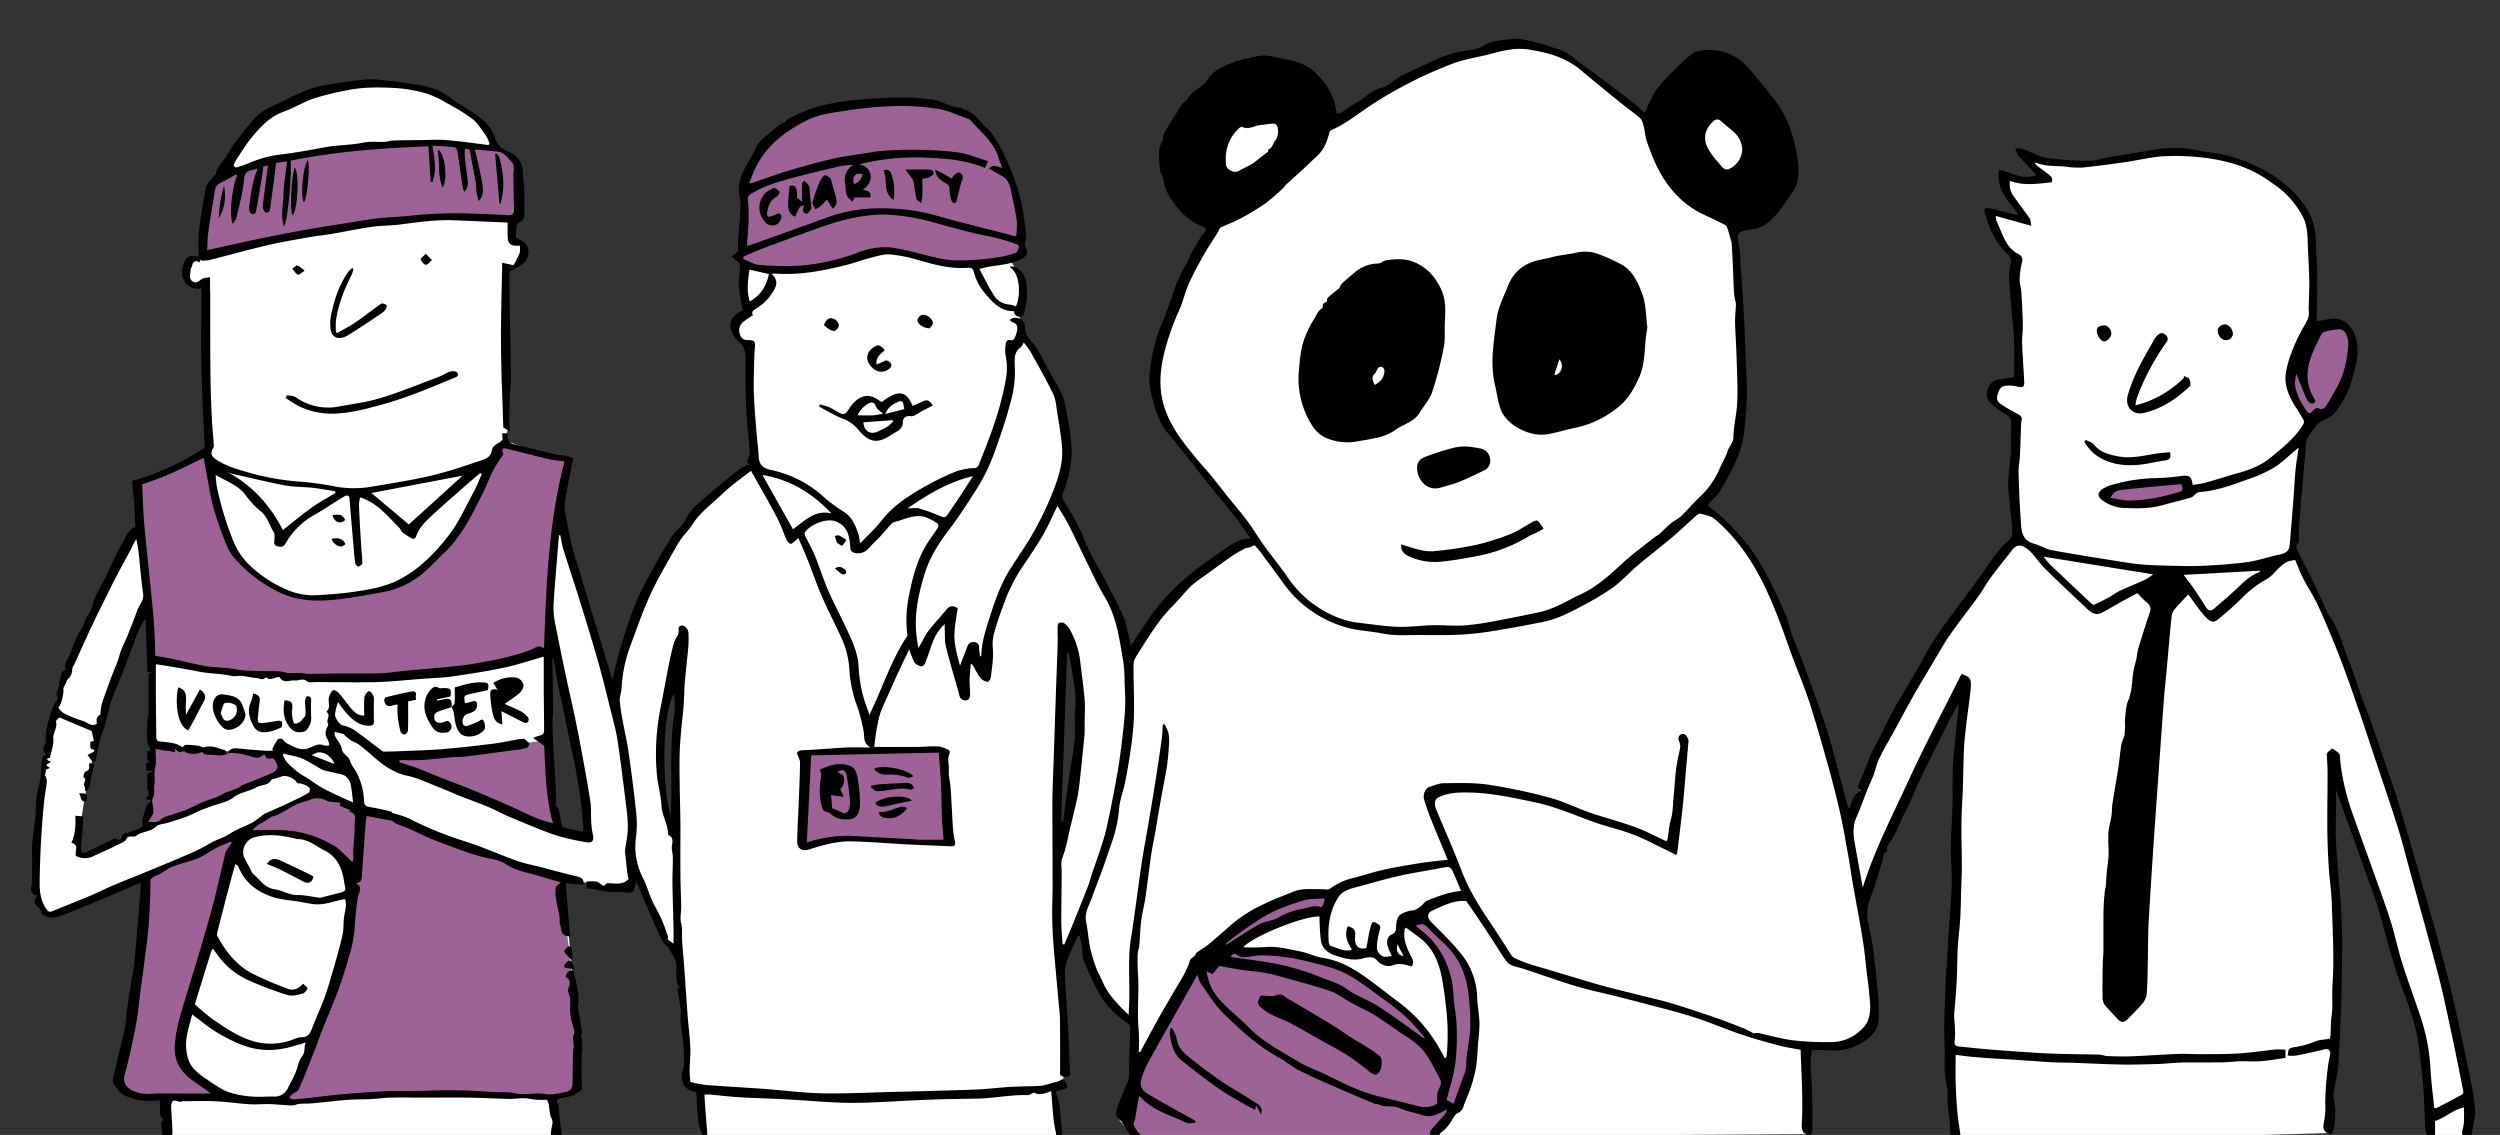
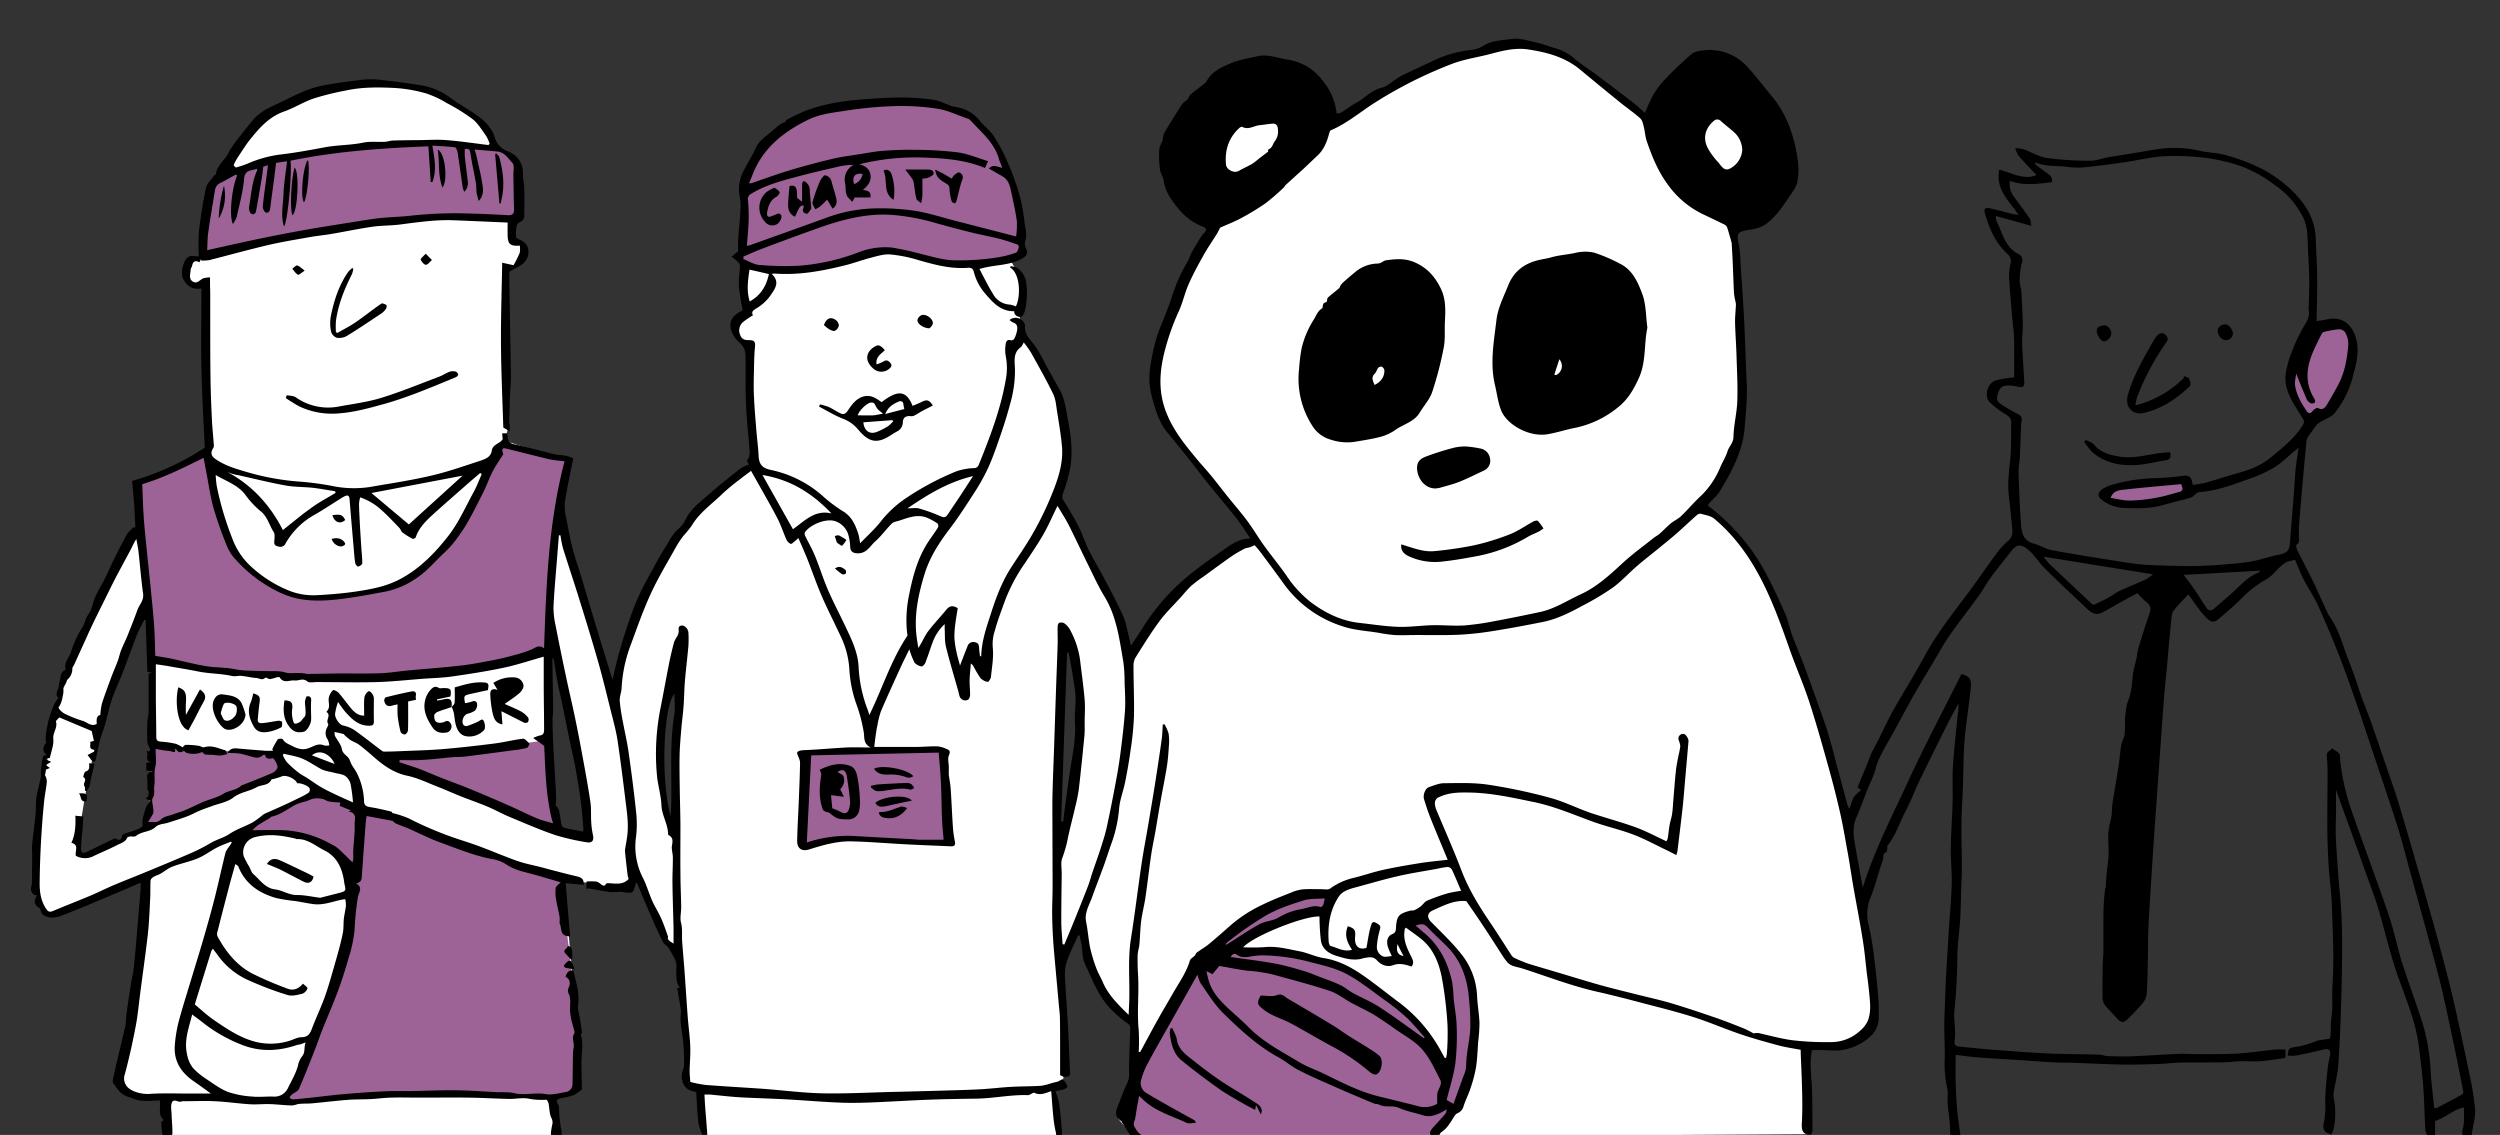
<svg xmlns="http://www.w3.org/2000/svg" viewBox="0 0 991.52 450.13">
  <rect x="0" y="0" width="991.52" height="450.13" fill="#333333" stroke="none" />
  <defs>
    <style>.cls-1{fill:#fff;}.cls-2{fill:#9d6396;}</style>
  </defs>
  <title>Artboard 1</title>
  <g id="Layer_3" data-name="Layer 3">
    <path class="cls-1" d="M67.13,451.18l153.9.07L219.08,435l6.71-1.16,3.4-3s-.34-17.31-1.3-35.3l-4.68-49.43-4.13-31.46s-1.52-42.18-1.57-67.13c0,0,1.66-47,7.89-64.63l-25.27-8.07,2-7.14-2.51-61.31s7.3.83,8.38-5.73c0,0,.75-5.1-4.1-5.29l-1.77-7.25,4-2.12-.27-19.1a19.89,19.89,0,0,0-9.46-9.14s-5.27-13.84-26.05-21.78c0,0-19.14-5.39-37.21-1.27A61.58,61.58,0,0,0,96,56.11L88,69.79l-4,3.89-3.87,26.94-.21,2.19s-6.11-2.24-5.7,6.18c0,0,.82,6,7.13,4.25l.88,64.57-2.31,3.73L62,188.69l-7.54,3.07,4.25,39.52s1.86,34,1.86,77.31c0,0-3.87,76.27-8.35,96.23l-5.5,22s.21,6.82,7.13,8.19H66.44Z" />
    <path class="cls-1" d="M66,239.22,62,208l-8.56,3.78-9,14.36L30,258.77l-8.35,24-2.44,15.6-3.45,23.16-1,26.89s-1.06,16.7,8.49,14.05l40.4-17,1-18.9L39.15,336.58l-4.64,2s-5.1,2.28-3.18-7.42c0,0,4.76-37.28,14.54-62.59l12.8-28Z" />
    <path class="cls-1" d="M211.47,208c.81-1,10.79-2.38,10.79-2.38l8.15,27.45L242,272.46l8.35,42.17v22.16s-.61,6.51,0,7.74,1,8.55-6.11,7.94l-26.07-5.3-3.46-19.75s18.33,5.7,18.33,4.89V325l-3.87-23.21-5.5-31.13-9.78-36.13Z" />
    <path class="cls-1" d="M278.91,450.67h140L418,430.89l3.27-.81,1.21-6.73-3.67-55.2.2-38.88.82-39.74,1.44-38.09L420,199.84s1.84-14.8,2.45-16.63,0-17.8,0-17.8-4.86-15-12-25.39l-5.5-8.76a42,42,0,0,0-.88-7.53s2.1-4.89.88-13.44c0,0-4.69-7.41-4.07-7.48s4.68-2.3,4.68-3.62l-.41-3.86s-2.24-20-5.09-26.47c0,0-6.88-26.75-33.16-28,0,0-31.56-2.45-50.83,7.33,0,0-19.12,8.15-21.25,28.13v22.9l-2.1,3.62,3.48,2.2s-1.74,9.76.34,18.92c0,0-5.41,4.2-5,7.33,0,0,2.15,5.51,5,5.71l2.49,47.87L282.55,197l-11,12.91-8.07,11.81,7.06,33.82-2.91,50V348.4l3.31,49.09,1.43,23-1.83,7.91,3,2.89,3.87.61Z" />
    <path class="cls-1" d="M279.29,261.83l-13.73,8.79s-6,21.41-3.38,41.55c0,0,3.81,17.69,8.22,25l1.77,41.13-4.54-1.61S256.68,361,250.37,336.79c0,0-12.39-42.3-5.09-70.48,0,0,7.41-29.39,15.86-41.46l4.42-8.38,19,25.72Z" />
    <path class="cls-1" d="M406.8,201.33c.82,0,13.24-1.49,13.24-1.49l16.64,31.1,9,19.82s7.06,27-3.8,71.45c0,0-6.68,25.55-21,58.8l-11.6-15.44,13.51-35.73s6.31-32.14,6-46.24c0,0-1.14-23.6-5.05-29.85L406.8,240.44Z" />
    <path class="cls-1" d="M499,214.66s-15.69,4.06-35.06,24.42a219.75,219.75,0,0,0-16.62,22.57L430.62,332a116,116,0,0,0,0,42.84s3.6,22.34,19.09,31.57l.27,20.91-6.43,16.39a29.12,29.12,0,0,0,13.77,10l110.62-3,148.39-.9V414.53l10.67.54s12.49-1.36,16-10.59c0,0-.67-33.76-6.51-56l-10-46.17-13.89-41.45-9.76-26.7s-15.56-28.94-28.74-33.16c0,0,20.13-18.67,17.14-47.2l-4-65.39S706,85.13,707,69.79c0,0-6.12-50.55-36.92-41.18,0,0-11.33,6.57-13.71,20.42L643.08,39.2s-14.26-10.87-14.26-11.75S613.14,16.79,598.07,17.2c0,0-22.2,4.89-36.06,12.22l-31.57,18L526.57,49s-13.09-33.46-40.46-15.74c0,0-21.26,18.32-18.2,33.91,0,0,1.22,14.77,14.87,16.61l-2.85,10.38-11.82,20.17-6.92,21.43-2,12.18-.81,6.92,1.9,9.17,5.84,8.38L474.22,183l8.56,10.73,9.16,11.39Z" />
-     <path class="cls-1" d="M727.41,331.29l3.26,35.25,11-13.25,7.17-22,18.44-38,6.91-13.44,3.26-5.76,1.35,3.46-1.92,28.8-.77,21.88L776,354.19,774.6,384l-1.15,38.59,1.54,19,.76,12.1L923,449.39l3.14-36.64,1-40.32L925.7,344l-.57-15.36-.39-18.21,2.31-1.57,4,13.06,12.67,35.9,8.06,25.92,7.3,21.7L962,417.23l1.92,19.52v14.64s13,4.21,14.08.16,1.85-13.07,1.85-13.07l-5-25.73-7.49-33.6L955.27,336l-11.52-35.13-12.1-35.52-7.29-16.7-10-20.93L909,219l4.8-46.46,4-5.76,5.95-3s10.37-12,9.41-27.56c0,0,1.15-11.59-16.13-7.62l-.19-35.58s-1.73-16.82-23.23-25.88c0,0-15.32-10-43.2-5.4,0,0-21.28,3.63-23.79,3.63,0,0-18.22-1.45-22.67-3.63a42.22,42.22,0,0,0,6.54,8.82s-6,2.11-15.57-.58c0,0-1.15,3.07,2.88,9l5.38,8.07-8.07-1.54-6.52-1.34s3.07,12.67,11.32,18.62l-1,8.45,1.54,39.55s-9.6-.19-10.94,5.95c0,0,2.49,5.38,10.17,9.6l-1.34,28.85,1.73,18.58-17.09,21.57L760.2,270.68,747.53,292l-6.72,14-6.14,15.75Z" />
  </g>
  <g id="Layer_4" data-name="Layer 4">
    <path class="cls-2" d="M917.92,129l-9.23,18.17s-.91,11.51,7.15,20.47l3.44-3.7a8.83,8.83,0,0,0,7.93-5.07S934.49,141.63,933,134c0,0-3.94-8.73-10.46-5Z" />
    <path class="cls-2" d="M851.33,192s-13.68-.63-16.86,3.26c0,0,.75,7.47,16.86,5l14.73-3.89,2.63-2.36-1.28-3.26h-4.08l-9.7,1.27Z" />
    <path class="cls-2" d="M452.13,451.32l115.81-.65,8.6-10.34-4.23-4.08V421.86s-12-28.18-48.81-40.85c0,0-16-4.17-26.55-4.2H482.18l-11,12.19-23.28,41.82L446.73,442S448.07,449.38,452.13,451.32Z" />
    <path class="cls-2" d="M575.18,414.06l-6.24,29.53,10.52-4.48s6.07-21.13,6.38-21.88-1.15-18.73-1.15-18.73S583,382,576.54,376.81L563,363.47l-5.16,2.1,3.66,2.79,8.29,8.45s4.18,10.29,4.4,20.88Z" />
    <path class="cls-2" d="M525.39,362.76s-12.21-5.63-39.33,18.25l-3.88-8,23.55-14.13s9.43-1,10.52-2.53S523.5,354,523.5,354l5.79,2.36-3.9,3.62Z" />
    <polygon class="cls-2" points="374.22 298.5 376.11 334.68 354.4 334.14 333.1 332.71 319.06 335.77 317.18 330.88 319.06 298.5 340.4 297.39 361.65 297.2 370.34 297.39 374.22 298.5" />
    <path class="cls-2" d="M294.84,70.74V99.19l-1.69,2.92s2.64,6.55,30.55,4.82l23.73-7.74s10.79.38,15.79,2.74c0,0,25.32,6.95,40.87-.9l1.32-3.5s-2.19-20.94-5.33-28.67c0,0-3.66-32.85-52.65-28.3,0,0-29.05.62-42.48,15.42Z" />
    <path class="cls-2" d="M90.19,68.86,84,73.68l-2.7,18.76v9.22s9.78-1.42,11.36-2.47S140.1,89.4,140.1,89.4s31.37-3.66,33.48-3.44,18.94.73,18.94.73l11.38.45,2.18-2.87-.25-17.41s-.44-9.14-17.38-9.14c0,0-29.86-2.8-51.56,1.6l-30.73,4.14Z" />
    <path class="cls-2" d="M81.38,179.13s4.38,48.05,32,55.36c0,0,12.34,7.85,50.51-4.37,0,0,18.41-15.75,19.61-20.23l13.14-30.76,2.71-4.33,8.42,3,11.35,3,6.32,2a310.84,310.84,0,0,0-7.53,75.78s-45.84,11-78.91,10c0,0-28.45.89-71.37-5.9l-7.76-1.79-5.41-69.16S75.6,184.08,81.38,179.13Z" />
    <polygon class="cls-2" points="60.48 295.38 58.67 328.86 103.72 310.53 111.91 305.51 109.42 298.93 90.88 297.81 66.03 297.2 60.48 295.38" />
    <polygon class="cls-2" points="154.23 299.44 156.67 303.75 177.04 312.12 203.12 322.56 219.45 328.86 218.05 314.63 217.51 303.75 217.24 293.47 182.47 298.35 161.83 299.44 154.23 299.44" />
-     <path class="cls-2" d="M96.41,329.84c.79.22-34,15.57-34,15.57l-4.28,2.29-6.74,60.2-4.73,18.92S49.2,435,57.82,435h31l-11.47-6.9a17.76,17.76,0,0,1-6.18-16.65l6.18-18.12,8-33.13,5.44-16.57,1.19-6Z" />
    <path class="cls-2" d="M142.55,322.56s-2.49,40.1-5.32,52.45l-6.9,22.14L118,426.21s-1.15,5.92-6,8.8l3.18,2.06L144.18,435s36-1.06,54-1.16L215.61,435l10.18-1.16s3.46-2.78,3.21-10.63l-1.11-27.7L222.28,348,177.59,333.8l-21.46-10Z" />
    <path class="cls-2" d="M123.68,314.63,96.41,329.84s19.32-.59,26.49,2.67c0,0,13.29,5.43,16.06,15.21l3.86-7L145,326.51l-2.67-6.77Z" />
  </g>
  <g id="Layer_1" data-name="Layer 1">
    <path d="M773.64,453.65c-.13-2.86-.18-5.73-.39-8.58-.17-2.39-.58-4.76-.76-7.15-.11-1.46,0-2.93,0-4.4a4.93,4.93,0,0,0-.06-1.16,46,46,0,0,1-1.14-12.65c.07-4.41-.16-8.82-.17-13.23,0-2.4.14-4.81.22-7.22.13-3.54.22-7.08.41-10.61.33-6.23.71-12.47,1.1-18.7s1-12.59,1.21-18.9c.15-4.91-.42-9.83-.36-14.75.07-5.86.54-11.72.7-17.59.14-5.16-.16-10.35.19-15.49.51-7.58,1.43-15.14,2.17-22.7,0-.32,0-.65,0-1.48-1.55,2.85-2.94,5.25-4.18,7.72-3.86,7.72-7.7,15.44-11.45,23.2-1.8,3.72-3.18,7.66-5.14,11.29-2.54,4.72-4,10-7.47,14.22-.1.13.07.45,0,.67-.09.64-.08,1.74-.35,1.81-1.67.46-1.06,1.84-1.35,2.86s-.63,1.87-.93,2.81c-1.36,4.25-2.49,8.59-4.15,12.72a16.62,16.62,0,0,0-.55,10.76,122.29,122.29,0,0,1,2.23,13.75c.66,5.17,1.15,10.35,1.58,15.54.2,2.34.14,4.71.13,7.06,0,4.26-2.2,7.19-5.69,9.46a21,21,0,0,1-10.22,3.69c-2.24.14-4.49-.1-6.74-.14-1.27,0-2.54,0-3.82,0-1.13,5.33-.19,10.47,0,15.62.15,5.5.15,11,.17,16.51a4.14,4.14,0,0,1-.52,1.38c-2.8.26-3.89-1.12-3.7-4.32.24-4.05.23-8.12.14-12.18-.1-5.32-.38-10.63-.58-15.95,0-.37,0-.75,0-1.15-3.09-.61-6.08-1-9-1.81-5-1.35-10.06-2.75-15-4.43-6.23-2.12-12.28-4.77-18.55-6.76-6.75-2.14-13.65-3.84-20.51-5.64-5.73-1.51-11.47-3-17.26-4.31-10.28-2.29-20.08-6.1-30.07-9.32-2.19-.71-4.69-.74-6.26-2.83-.41-.56-.86-1.09-1.24-1.67-2.58-4-5.12-8-7.72-11.91-2.26-3.43-4.59-6.8-7-10.3-4.78-.49-9,1.74-13.28,3.66-2.39,1.08-2.38,2.88-.61,4.67,4.26,4.34,8.74,8.54,12.42,13.35a28.62,28.62,0,0,1,5.75,16.22c.17,3.5.81,7,.94,10.46a67.69,67.69,0,0,1-.53,7.5c-.26,3.4-.33,6.82-.87,10.18a55.68,55.68,0,0,1-2.25,8.42c-.75,2.31-1.9,4.48-2.64,6.79a4.07,4.07,0,0,1-2.4,2.85c-1,.43-1.55,1.71-2.19,2.69-1.17,1.76-2.23,3.53-4.12,4.74-.83.54-1.08,1.95-1.65,3.07-.35-.15-.57-.23-.77-.33-2.72-1.41-2.88-2.47-.79-4.72q2.3-2.48,4.5-5a2.81,2.81,0,0,0,.67-1.94L572,441c-2.38,1.23-4.79,2.21-7.56,1.35-3.2-1-6.57-1.59-9.6-2.95-2.6-1.16-5.39,0-7.87-1.29-.61-.31-1.42-.2-2.06-.46-5-2.09-10-4.18-14.91-6.36s-10-4.33-14.79-6.78c-2.86-1.44-5.33-3.63-8.15-5.16-8.32-4.55-15.19-10.94-21.86-17.46-3.51-3.44-6.11-7.83-9-11.86a15.29,15.29,0,0,1-1.29-3.48l-9.29,16.55c-3.5,6.23-7.08,12.42-10.45,18.71a27.91,27.91,0,0,0-2.69,7,4.55,4.55,0,0,0,2.32,4.76c3,1.84,6,3.52,9,5.22,3.33,1.87,6.69,3.69,10,5.55.13.08.17.32.53,1-1.42,0-2.75.44-3.68,0-5.63-2.65-11.75-4.36-16.58-8.56-.85-.74-1.65-1.54-2.29-2.14-.34,1.82-.71,3.68-1,5.54-.23,1.24-.38,2.49-.61,3.73-.08.4-.38.76-.42,1.16a2.94,2.94,0,0,0,.08,1.65c.91,1.52,1.8,3.11,3.65,3.75.22.07.38.33.55.49-1.34,2.33-1.26,2.18-3.48,1-2.78-1.51-3.78-4.34-5.47-6.66-.15-.21-.18-.56-.37-.68-3.46-2.13-1.73-4.85-.79-7.4s2-5.2,3.18-7.71c1.07-2.25.61-4.56.68-6.87q.23-7.28.49-14.55a2.28,2.28,0,0,0-1.23-2.31,44.83,44.83,0,0,1-5.22-4.34c-5.85-5.27-8.43-12.54-11.61-19.4-1-2.09-.83-4.7-1.23-7.06-.23-1.32-.54-2.62-.81-3.93l-.54-.07c-1,2.17-2.06,4.31-3,6.5a31.14,31.14,0,0,0-2,5.59,21.33,21.33,0,0,0-.2,5.42c.35,6.38.85,12.75,1.19,19.13.32,5.93.47,11.87.79,17.8.1,1.84-1.22,1.58-2.2,1.69-.5.06-1-.39-1.76-.69,0-2.65,0-5.29,0-7.92,0-4.73,0-9.45-.06-14.17,0-1.89-.26-3.77-.43-5.65-.4-4.5-.82-9-1.22-13.49-.37-4.17-.79-8.34-1.06-12.52q-.35-5.38-.39-10.76c0-3.29.17-6.57.18-9.85,0-7.29-.05-14.58-.06-21.86,0-4.78-.07-9.57,0-14.34.16-6.84.46-13.67.69-20.51.26-7.66.5-15.32.77-23,.2-5.68.44-11.35.61-17,.06-2.28-.08-4.56,0-6.84,0-.52.26-1.36.6-1.48a2.5,2.5,0,0,1,2,.16,7.55,7.55,0,0,1,2.2,2.41,34.68,34.68,0,0,1,4.05,11.91c.63,5.33,1.4,10.64,1.85,16,.26,3,0,6.11,0,9.16,0,1.72.08,3.45-.09,5.16-.7,7.13-1.41,14.26-2.25,21.38a67.54,67.54,0,0,1-1.44,7c-1,4.46-2.25,8.88-3.1,13.37a50.89,50.89,0,0,1-2.06,6.91c-.6,1.78-.13,3.93-.15,5.92-.06,6.38-.2,12.77-.17,19.16,0,3,.33,5.93.51,8.9l.7.14c1.29-3.1,2.6-6.19,3.86-9.3,1.87-4.62,3.74-9.24,5.53-13.89.66-1.69,1.09-3.46,1.67-5.18,1.1-3.24,2.28-6.46,3.33-9.72.88-2.74,1.78-5.49,2.39-8.3,1.26-5.69,2.38-11.42,3.45-17.14.77-4.06,1.48-8.14,2-12.23.72-5.63,1.42-11.27,1.81-16.92.25-3.71,0-7.46-.15-11.18a59.3,59.3,0,0,0-.51-8.34c-1.54-8.84-2.6-17.81-7.43-25.77-2.58-4.25-4.63-8.83-6.85-13.29-2.47-5-4.79-10-7.31-15-1.29-2.54-2.87-4.94-4.5-7.72-2,4-3.53,7.68-5.51,11.13-2.23,3.91-4.79,7.64-7.28,11.4a69,69,0,0,0-8,14.94c-1.42,4-3,8-4.09,12.1a16.7,16.7,0,0,0-.81,6.51c.42,3.85-.31,7.83-.71,11.74-.07.75-1,2.08-1.23,2a5.26,5.26,0,0,1-2.91-1.49,41.63,41.63,0,0,1-2.94-5,5.91,5.91,0,0,0-.9-.82c-.18,2.41-.43,4.48-.48,6.56s.22,4,.18,6c0,.66-.45,1.74-.92,1.88a2.4,2.4,0,0,1-3.15-1.19,11.41,11.41,0,0,1-.49-1.87c-1.69-6-3.51-11.95-5-18-.56-2.26-.37-4.71-.51-7.07,0-.51,0-1,0-1.92a18.41,18.41,0,0,0-4.72,7.05c-1,2.72-1.88,5.51-2.93,8.23-.24.63-1.09,1.58-1.47,1.5a4.63,4.63,0,0,1-2.83-1.5,29.94,29.94,0,0,1-2.06-5.32c-1.35,2.8-2.54,5.14-3.62,7.51-2.6,5.7-5.23,11.4-7.68,17.16a34.22,34.22,0,0,0-1.38,5.58c-.16.68-.3,1.37-.4,2.06-.2,1.31-.38,2.61-.55,3.92-.1.82-.18,1.64-.28,2.52,5.3,0,10.87,0,16.44,0,2.87,0,5.75-.3,8.62-.24a11.28,11.28,0,0,1,3.49,1c1.18.44,1.81.89,1.06,2.54-.59,1.29-.07,3.08-.06,4.65,0,1.1,0,2.19,0,3.06.28,2.07.65,3.95.77,5.85.33,4.91.51,9.83.85,14.75a41.55,41.55,0,0,0,.8,5.88c.34,1.62-.39,2-1.71,1.92-5.87-.25-11.74-.48-17.6-.78-7.24-.38-14.46-1-21.7-1.18-5.7-.13-11.2,1.44-16.6,3.14-3,1-5-.18-4.94-3.39.08-4.89.39-9.78.59-14.67.21-5.42.47-10.84.55-16.26,0-1.12-.69-2.26-1.22-3.86.3-.85,1.32-1.06,2.81-1.13,5.6-.23,11.18-.77,16.78-1.06,3-.15,6,0,9.66,0-3.05-1.53-2.41-3.84-2.76-6a61.47,61.47,0,0,0-2.94-11.21,49.34,49.34,0,0,1-2.78-13.86,35.06,35.06,0,0,0-3.42-13c-2.53-5.43-5.27-10.76-7.65-16.25-2-4.66-3.63-9.48-5.5-14.2-1.12-2.82-2.38-5.59-3.64-8.55-.56.5-.89.86-1.28,1.15-.59.44-1.36,1.3-1.79,1.16a3.31,3.31,0,0,1-1.69-1.74c-1.28-2.85-2.21-5.86-3.67-8.61-3.26-6.16-6.76-12.2-10.34-18.6-1.54,1.16-3.15,2.31-4.69,3.55a81.54,81.54,0,0,0-6.71,5.57c-4.16,4.09-9.1,7.44-12.15,12.63a48.92,48.92,0,0,1-3.33,4.07,38.25,38.25,0,0,0-2.84,4.28c-3.41,6.13-7.07,12.15-10,18.5s-5.38,13.26-7.85,20a56.7,56.7,0,0,0-3.78,17.56c-.07,1.7-.84,3.4-.74,5.07a76.68,76.68,0,0,0,1.26,8.34c.73,4,1.69,8,2.27,12.11,1.13,8,2.18,16,3,24a41.31,41.31,0,0,1-.08,9.56A27.17,27.17,0,0,0,255,348.2c1.45,2.87,2.33,6,3.64,9,1.07,2.41,2.52,4.66,3.6,7.07s1.83,4.74,2.68,7.14c.11.31-.13.75-.22,1.21l2.43,1.64c0-2.19,0-4.23,0-6.27-.14-5.92-.36-11.84-.43-17.76-.05-3.39.18-6.77.16-10.16,0-1.58-.62-3.22-.36-4.72.33-1.81.51-3.24-1.4-4.16-.08,0-.12-.23-.12-.35-.08-4-2.46-7.42-2.64-11.38-.18-4.13-1.47-8.1-1.81-12.22a92.43,92.43,0,0,1,1.31-25.77c1.21-6,2.26-12,3.45-18,.59-3,1.29-5.9,2.06-8.82a14.1,14.1,0,0,1,1.29-2.37,5.59,5.59,0,0,0,.51-1.49c.2-1-.56-2.4,1.11-2.69,1.26-.22,2.74,1.36,2.78,2.9a47.63,47.63,0,0,1,0,5.07c-.42,4.71-1,9.4-1.4,14.1-.27,3.34-.29,6.7-.54,10-.22,3-.64,6-.89,9-.28,3.41-.6,6.82-.67,10.23-.1,4.48,0,9,.06,13.45.06,4.86.24,9.71.27,14.56,0,6.33-.08,12.65,0,19,0,4.48.24,9,.3,13.46,0,2.05-.56,4.23-.06,6.14.66,2.51.25,5,.44,7.42.29,3.92.65,7.84.94,11.76.44,6.05.81,12.1,1.27,18.15.3,3.91.87,7.82,1,11.74.14,3.21-.2,6.45-.25,9.68,0,1.36.16,2.72.27,4.34a47.18,47.18,0,0,0,6,1.19c7.54.59,15.09,1,22.63,1.52,7.9.57,15.79,1.64,23.7,1.81,9.34.19,18.71-.33,28.06-.56q10.13-.24,20.25-.53c4.87-.14,9.76-.26,14.63-.53,4-.22,8-.73,12-.95s7.88-.16,11.81-.41a25.35,25.35,0,0,0,4.42-1.12c.74-.2,1.5-.37,2.29-.56.64-.3,1.82-1.09,2-.89a9.8,9.8,0,0,1,1.84,2.9,3.3,3.3,0,0,1-1.47,1.05,33.53,33.53,0,0,1-3.33.75,33.68,33.68,0,0,1,1.49,5c.5,3.87.81,7.76,1.12,11.65a5.76,5.76,0,0,1-.49,1.88c-.62-.47-1.64-.84-1.79-1.43a46.79,46.79,0,0,1-1.13-6.45c-.37-3.45-.58-6.92-.89-10.67-2.34.83-4.37,1.77-6.66.68-.58-.27-1.72.94-2.58.91-6.89-.22-13.66,1.3-20.52,1.39-6.32.09-12.64.18-19,.43-7.72.29-15.43.81-23.16,1.1-4.34.16-8.69.22-13,0-6.66-.29-13.3-.88-20-1.24-6.25-.34-12.51-.48-18.76-.84-4-.24-7.93-.73-11.9-1.09-.51,0-1,0-1.95,0,.09,1.58.15,3.06.26,4.53.28,3.73.6,7.45.86,11.18a5.59,5.59,0,0,1-.25,1.36c-.47-.15-1.22-.18-1.35-.48a19.45,19.45,0,0,1-1.88-5.16c-.5-4.06-.62-8.16-.91-12.39-2.22-.45-4.29-1.12-5.25-3.63a6.66,6.66,0,0,1,0-5.13,8.32,8.32,0,0,0,.44-3.07c0-2.5-.07-5-.3-7.5-.25-2.82-.8-5.62-1.05-8.45-.14-1.57.1-3.17.09-4.75,0-.52-.24-1-.24-1.59-.4-2.33-.8-4.66-1.22-7.15h1c-.14-.29-.3-.58-.44-.87a5.54,5.54,0,0,1-.68-1.62,26.4,26.4,0,0,1-.21-5.17c.37-3.16-1.54-5.4-2.85-7.86-.57-1.06-1.94-1.71-2.49-2.78-1.68-3.31-3.18-6.72-4.67-10.13-1.76-4-3.44-8.07-5.16-12.11-.17-.41-.36-.81-.54-1.21a3,3,0,0,0-.42.21c-.93,3.9-1,4.14-4.76,3.51-2-.33-3.94.17-5.88-.1-2.62-.37-5.22-.91-7.83-1.35a4.17,4.17,0,0,0-1.07.13v-2.9a30.47,30.47,0,0,1,3.84,0,4.56,4.56,0,0,1,1.8,1c.76.55,1.44,1.19,2.15-.11.11-.21.74-.23,1.13-.21,2.75.14,5.58.74,7.82-1.69a9.94,9.94,0,0,1-.42-1.6c-.37-3-.71-6-1-9a4.65,4.65,0,0,1,0-1.12c.29-1.87.67-3.72.89-5.59.53-4.49-.11-8.92-.67-13.36-1-8.1-2-16.23-3.21-24.3-.67-4.27-1.86-8.46-2.91-12.66-1.52-6.13-3-12.27-4.73-18.34-2.43-8.49-5-16.92-7.65-25.35-2.05-6.64-4.29-13.22-6.35-19.86a45.29,45.29,0,0,1-1-5.09h-.62c-.24,3-.48,5.93-.71,8.9-.5,6.44-1.12,12.88-1.43,19.33a31.94,31.94,0,0,0,.81,7.39c1.32,6.86,2.74,13.71,4.19,20.55,1.19,5.66,2.55,11.28,3.72,17,1.12,5.41,2.13,10.84,3.13,16.28s2,10.91,2.8,16.4c.36,2.54.15,5.15.31,7.73a32.85,32.85,0,0,0,.66,5.14c.52,2.25-.21,3.39-2.47,3a91.82,91.82,0,0,1-12.58-2.89c-6.16-2.12-12.16-4.74-18.18-7.25-2.91-1.22-5.67-2.8-8.57-4-3.5-1.47-7.1-2.7-10.62-4.1-3.14-1.25-6.22-2.65-9.37-3.88-3.89-1.51-7.72-3.4-11.76-4.25-5.32-1.11-9.39-4-13.29-7.42-1.91-1.69-3.86-3.36-5.9-4.9-1-.78-2.34-1.17-3.44-1.87a21.55,21.55,0,0,1-2.27-1.9c-.15-.14-.25-.42-.42-.46-1.08-.28-2.16-.52-3.54-.84a3.93,3.93,0,0,0,.11,1.56c.9,1.77,2.42,3.39,2.74,5.23.37,2.21,2.61,2.67,3.21,4.62s2.13,3.47,2.94,5.32a26.37,26.37,0,0,1,2.65,10.59c0,2,1.06,2.29,2.66,2.54,2.73.43,5.43,1.08,8.12,1.73.29.06.42.76.75.64a41,41,0,0,1,6.07,2,143.62,143.62,0,0,0,17.4,7.49c3.59,1.24,7.23,2.34,10.78,3.66,5,1.87,9.93,4,15,5.79,3.14,1.1,6.45,1.7,9.68,2.53,1.24.32,2.46.7,3.7,1,3.24.84,6.48,1.71,9.74,2.46,2.65.62,3.28,1.16,3.2,3.47l-7.13-.62c.58,7,1.17,14.08,1.75,21.1-2.65-.22-3.35-.89-3.67-3.55a11.29,11.29,0,0,0-.51-1.84,14.12,14.12,0,0,0,0-2.44c-.4-2.25-1-4.47-1.35-6.73a15.43,15.43,0,0,1-.18-4.64c.12-.79,1.19-1.43,2-2.27-3.16-.92-6.58-1.94-10-2.91-4-1.14-8.09-1.79-11.66-4.23a14.83,14.83,0,0,0-5.49-2.06c-7.28-1.36-14.07-4.22-21-6.74-4.14-1.52-8.09-3.58-12.15-5.35-1.7-.74-3.46-1.32-5.15-2.07a5,5,0,0,1-1.19-1l-10.36-1.93c-.15,1.2-.31,2.14-.38,3.08-.51,6.73-1,13.45-1.47,20.19-.1,1.49.1,3-2.36,3.45,2.94,1.54,1.1,3.63.79,5.31a116.59,116.59,0,0,0-1.36,13.3,53.42,53.42,0,0,1-2.3,10.81c-1.29,4.58-2.74,9.12-4.39,13.57-1.87,5.05-4.06,10-6.06,15-1.09,2.74-2,5.55-3.1,8.29-2,5.1-4,10.22-6.19,15.22-.45,1-1.94,1.53-2.9,2.32a6.22,6.22,0,0,0-.87,1.09c.4.26.81.77,1.2.75,2-.1,4-.32,6-.53,4.88-.53,9.76-1.15,14.65-1.58q8.25-.71,16.51-1.12c3.25-.16,6.52,0,9.79-.07,6-.09,11.9-.38,17.85-.31,5.39.06,10.78.48,16.17.74,2.32.11,4.72-.12,6.94.4,4.15,1,8.28-.36,12.46.38,2.59.45,5.44-.38,8.13-.85a3.07,3.07,0,0,0,2.55-3.22c.11-3.83.1-7.67.18-11.51a14.19,14.19,0,0,1,.27-2.76c.4-1.83-.86-3.68.14-5.48a1.41,1.41,0,0,0,.15-1.23L227,406c-.15-.54-.33-1.07-.43-1.62a27.85,27.85,0,0,1-.48-3.13c-.14-2.36.49-5.09-.49-7-.88-1.7.12-2.59.31-3.66.31-1.71-.47-2.44-1.63-3.29.6-1.29,1-2.75,3.18-2.27.86,4.39,2.51,8.73,1.83,13.53-.27,1.93.51,4,.81,6,.24,1.69.52,3.39.68,5.09,0,.28-.44.6-.43.59,1.13,3.7.29,7.31.26,10.9,0,3.74.12,7.48.18,10.93a18.8,18.8,0,0,1-3.43,2.36,35.93,35.93,0,0,1-4.69,1.08c-1.38.32-2.52.62-1.31,2.52.54.84.28,2.18.41,3.29a71.59,71.59,0,0,0,.92,7.33c.38,1.69-.3,2.4-1.66,2.59s-2.63-.1-2.54-1.85a29.12,29.12,0,0,1,.64-3.79,4.15,4.15,0,0,0-.58-2.48c-.68-1.68-.61-3.65-1-5.48-.11-.55-.59-1.48-.89-1.48a26.4,26.4,0,0,1-6.73-.37c-2.55-.57-5.35.11-8,.05-5.31-.11-10.62-.44-15.94-.51-6.61-.08-13.23,0-19.85,0-3.69,0-7.38-.12-11.07,0-2.69.06-5.37.44-8.07.58-3,.15-6.1.07-9.14.31-4.67.36-9.32.94-14,1.37-1.71.16-3.43.06-5.13.22-1,.09-2.08.65-3.1.62-2.88-.08-5.76-.44-8.64-.53-2.64-.08-5.3.23-7.93.06-4.63-.3-9.25-1-13.89-1.2-4.25-.21-8.52,0-12.78,0-.07,0-.15,0-.19,0-1.29.9-3.44-1.57-4.14.85-.41,1.43,0,3.09,0,4.64.11,2.45.35,4.9.33,7.34a2.13,2.13,0,0,1-1.32,1.6c-.85.09-2.42-.23-2.54-.68A28,28,0,0,1,64,445c0-.21.64-.47,1-.76-2.56-2.13-1.11-5-1.66-7.84-1.23.08-2.57.23-3.91.23a25.05,25.05,0,0,1-4.59-.27c-1.38-.26-2.67-1-4-1.35-2.94-.79-4.34-3.27-5.93-5.44-.46-.62,0-2,.22-3,.47-2.31,1-4.6,1.57-6.9,1-4.26,2.09-8.5,3-12.78.35-1.59.25-3.26.48-4.88.54-3.94,1.14-7.87,1.76-11.79.38-2.41,1-4.79,1.22-7.2.66-6.63,1.18-13.27,1.74-19.9.31-3.6.6-7.21.88-10.81.05-.61,0-1.22,0-2.22-5,2.13-9.61,4.13-14.26,6.07-5.69,2.38-11.37,4.81-17.14,7-2.41.92-5.06,1.24-7.4-.4-.49-.35-.64-1.2-.95-1.82-.13-.26-.17-.66-.38-.79-2.22-1.3-2.42-3-.86-5.06-1.75.22-3-1.82-2.36-3.57a3.88,3.88,0,0,0,.22-1.26q.09-5.81.12-11.61c0-1-.21-2-.11-2.91.45-4.29,1-8.55,1.45-12.84.21-2.11,0-4.28.29-6.37.42-2.75,1.22-5.45,1.79-8.18a18.85,18.85,0,0,0,0-2.13c.11-1.31.26-2.62.43-3.92.1-.74.28-1.48.46-2.43l1.38-.52c-1.66-1.08-1.64-3.16-.06-4.85-1.25-1.89,1.9-15.36,4.86-17.62-1.18-1-.91-2.1-.3-3.38.46-1,.35-2.19.69-3.24.51-1.58.1-3.65,2.19-4.47.1,0,.16-.38.12-.55-.61-2.72,1.6-4.53,2.25-6.86A45.49,45.49,0,0,1,31,251.64c.55-1.2,1.41-2.26,2-3.44s.81-2.27,1.34-3.35S35.63,243,36,242c.74-1.83,1.12-3.81,1.94-5.6,1.15-2.51,2.63-4.87,3.86-7.35s2.39-5.25,3.68-7.82c1.6-3.21,3.24-6.41,5-9.52a14.48,14.48,0,0,1,2.64-2.67l.56.32c-.15-3.16-.25-6.31-.47-9.46s-.54-6.11-.82-9.15a103.64,103.64,0,0,0,28.82-13.21c-.46-10.47-1.1-20.88-1.33-31.31s0-21,0-31.82c-3.66.59-5.89-1-7.32-4-1.09-2.26.14-7.52,2.35-8.62,1.06-.52,2.59-.09,3.93-.09a85.69,85.69,0,0,1,.07-10c.66-5.77,1.58-11.53,2.79-17.21.38-1.74,2.09-3.21,3.21-4.78.18-.25.67-.38.7-.6.42-3.55,3.54-5.49,5-8.45s3.76-5.5,5.76-8.17c1.24-1.66,2.61-3.21,3.92-4.82,2.59-3.18,6.18-4.85,9.79-6.53,5.64-2.62,11.09-5.79,17.23-7.06,5.36-1.11,10.83-1.78,16.27-2.44a30.83,30.83,0,0,1,7,0c5.79.66,11.58,1.35,17.32,2.36a26.42,26.42,0,0,1,11,5c3,2.22,6.26,4,9.36,6.13,3.56,2.4,6.8,5.37,8,9.45a8.16,8.16,0,0,0,5,5.38c4.38,1.82,6.24,4.82,6.16,9.41,0,1.83.47,3.67.52,5.51.09,3.44,0,6.88,0,10.33a2.79,2.79,0,0,1-1.83,2.9,2.32,2.32,0,0,0-1.2,1.51,21.09,21.09,0,0,0-.27,4.21c0,.35.54.87.94,1,2.11.82,3.77,2.11,4,4.45.22,2.85-1.22,4.94-3.66,6.33-1.18.68-2.43,1.23-3.59,1.93-.25.15-.35.71-.35,1.09.06,5.53.15,11.06.24,16.58.14,8.19.34,16.37.4,24.56,0,2.79-.36,5.58-.45,8.38-.08,2.55,0,5.11,0,7.66,0,1.54,0,3.08,0,5.27l-2.56-1.53c-.34-11.2-.85-22-.92-32.89s.3-21.58.48-32.47l4.5,1a47.16,47.16,0,0,0,2.44-4.88,9,9,0,0,0,.06-2.89c-3.8.27-4.75-.59-4.84-4.08-.05-1.61,0-3.22,0-5.07-7.24-.31-14.3-.64-21.36-.91S166,88.09,159,89c-3.75.51-7.59.39-11.33.93-5.58.81-11.1,2-16.65,2.92-2.68.46-5.4.69-8.07,1.17-5.48,1-11,1.86-16.4,3.13-7.86,1.83-15.64,4-23.47,6a18,18,0,0,1-3.22.19l-.19-.52-.55,1.2c-1.5-.76-2.58-.52-2.91,1.35-.1.55-.57,1.06-.6,1.59-.06,1.63-.89,3.6.84,4.7s2.82-.72,4.2-1.28a10.86,10.86,0,0,1,2.65-.36c0,.83,0,1.66,0,2.49,0,1.33.07,2.66.08,4,0,3.12,0,6.24,0,9.36,0,8.15,0,16.3.11,24.45.08,5.48.31,10.95.57,16.42.17,3.33.54,6.65.77,10a2.25,2.25,0,0,1-.41,1.21c-1,1.67-.6,3,1,4.08,3.94,2.77,8.46,4,13,5.33a98.77,98.77,0,0,0,20.13,3.63,116.36,116.36,0,0,1,14.51,2,42.54,42.54,0,0,0,15.63-.19c7.65-1.29,15.34-2.49,22.89-4.29,6.5-1.55,12.85-3.79,19.21-5.88,1.86-.62,3.9-1.49,4.23-3.83.36-2.6,3-2.7,4.32-4.5,0-.62-.1-1.49-.17-2.44h2c.06.47.14.91.18,1.35a2.83,2.83,0,0,0,2.57,3c5.35,1.16,10.63,2.66,16,3.94,1.56.37,3.22.33,4.81.66a14.18,14.18,0,0,1,2.62,1c-.35,1.71-.59,2.85-.81,4-.88,4.57-1.92,9.11-2.55,13.72a20.16,20.16,0,0,0,.61,6c.68,3.74,1.35,7.49,2.3,11.17,1,4.08,2.42,8.07,3.64,12.11,2.43,8.09,4.84,16.18,7.29,24.27,1.64,5.41,3.33,10.81,5.09,16.54,1-4.3,1.84-8.23,3-12.07,1.35-4.66,2.86-9.29,4.47-13.87,1.07-3,2.35-6,3.71-8.9s2.82-5.45,4.29-8.13c1.73-3.15,3.41-6.33,5.33-9.36,1.73-2.73,3.06-5.74,5.73-7.86a10.44,10.44,0,0,0,2.53-3.56c2.12-4.23,5.9-6.91,9.29-9.91,4-3.54,8.22-6.84,12.42-10.16a16.19,16.19,0,0,1,3.31-1.52l-.92-1.94.52.06a9.56,9.56,0,0,0,.75-3c-.42-6.13-1.18-12.25-1.45-18.39-.29-6.35-.16-12.72-.2-19.09,0-2.35-.4-4.37-2.44-6.07A10.81,10.81,0,0,1,290,131c-1.09-3.59.5-5.91,4.58-7.94a92.73,92.73,0,0,1-1.53-9.42c-.18-2.72.32-5.49.42-8.24a2.24,2.24,0,0,0-.7-1.43c-.76-.76-1.65-1.4-2.62-2.2l2.59-2.09c0-1.62-.08-3,0-4.42.32-4.51.81-9,1-13.53a28.91,28.91,0,0,0-.59-5.11,15.83,15.83,0,0,1,2-9.32c1.45-2.86,3.22-5.56,4.52-8.48,1.37-3.08,4.06-4.72,6.43-6.75,1.11-1,2.22-1.93,3.41-2.78a12.21,12.21,0,0,1,2.16-1c0-.19,0-.61.16-.68a83.1,83.1,0,0,1,7.8-3.73A63.68,63.68,0,0,1,329,41.19a91.66,91.66,0,0,1,10.7-1.57c5.58-.47,11.19-.89,16.79-.94a92.76,92.76,0,0,1,13.63.87c2.49.34,4.84,1.69,7.27,2.51.87.29,1.82.34,2.72.57a14.79,14.79,0,0,1,8.51,5.28c1.54,2,3.73,3.52,5.15,5.58a58.64,58.64,0,0,1,5,8.95,97.71,97.71,0,0,1,4.71,12.1,63.85,63.85,0,0,1,2.75,12.76c.24,2.72,1.26,5.54.4,8.24-.47,1.44.07,2.34.51,3.49.64,1.67-.37,2.72-1.74,3.5-5.21,3-11.23,2.33-16.94,4.17,1.79,3.33,3.42,6.75,5.42,9.94a7.94,7.94,0,0,0,6.59,4.16,10.05,10.05,0,0,1,2.42.73c1.91-3.62,1.92-12.85-2.23-15.42l.1-.53a7.76,7.76,0,0,1,2.58.64,8.54,8.54,0,0,1,3.73,6.42,29.37,29.37,0,0,1-.75,11.13c-.23.8-1.1,2.11-1.52,2-1.24-.16-2.62-.67-2.55-2.34-5.4.12-8.5-3.48-11.52-7a21.28,21.28,0,0,1-4.53-8.68c-.28-1.08-.86-1.66-2.36-1.54-6.81.53-13.3-1.25-19.78-3.11a55.53,55.53,0,0,0-11-2.19c-2.5-.18-5.12.65-7.61,1.29-3.43.88-6.76,2.14-10.19,3-9.14,2.28-18.36,4-27.87,3.3a9,9,0,0,0-1.36.13c3.66,3.32,1.1,6.19-.65,8.83a18,18,0,0,1-4.75,4.44c-1.35.94-2.94,1.42-2,3.14a37.93,37.93,0,0,0-4.07,2.79,4.39,4.39,0,0,0-1,5c.55,1.58,1.69,2.1,3.32,2.07,2.42-.05,2.77.64,2.52,3.07-.28,2.89-.31,5.81-.37,8.72-.07,3.5-.19,7,0,10.52.19,4.52.59,9,.95,13.55.26,3.3.73,6.58.88,9.88.17,3.52,1.4,5,4.87,5.74a44.9,44.9,0,0,1,20.18,10,57.76,57.76,0,0,0,8.33,6.34c3.53,2.08,4.94,5.33,6.12,8.85.35,1.07.47,2.22.81,3.88,2.87-3,5.69-5.5,8-8.43a43.82,43.82,0,0,1,10.37-9.6,110.66,110.66,0,0,1,19.67-10.45,23.54,23.54,0,0,1,7.35-1.31,2.06,2.06,0,0,0,1.49-1c4.47-11,8.75-22.1,10.81-33.88a24.17,24.17,0,0,0,.05-9.4,13.75,13.75,0,0,1-.12-4.39c.13-1.14.32-2.62,2.27-2a1.46,1.46,0,0,0,1.24-.69,12.7,12.7,0,0,0,1.06-3.11c.25-1.39.18-2.73-1.56-3.28a5.83,5.83,0,0,1-1.41-1,3.84,3.84,0,0,1,6,1.6,1.63,1.63,0,0,1,.13.75c-.34,3.39,2.06,5.3,3.81,7.71,2.11,2.9,3.6,6.25,5.36,9.4,1.51,2.7,3,5.41,4.54,8.1,2.26,3.93,2.57,8.39,3.42,12.69,1.23,6.2,1.86,12.49.76,18.76a67.69,67.69,0,0,1-2.82,9.78,3,3,0,0,0,.35,3c2.11,3.38,4.15,6.81,5.95,10.36,1.46,2.85,2.37,6,3.8,8.84,1.94,3.88,4.19,7.59,6.21,11.43,2.59,5,5.29,9.87,7.55,15,1.24,2.8,1.68,6,2.48,9,.18.67.32,1.36.63,2.72,2.13-3.25,4-6,5.76-8.8A85.2,85.2,0,0,1,473,227c4.72-3.75,9.73-7.17,14.69-10.62a22,22,0,0,1,4.82-2.37,15,15,0,0,1,3.44-.41c-1.78-2.59-3.56-5.47-5.64-8.12-3.62-4.62-7.45-9.07-11.14-13.65-2.82-3.5-5.52-7.1-8.32-10.63-2.63-3.31-5.32-6.57-8-9.85-2.85-3.48-4.23-7.65-5.42-11.87a38,38,0,0,1-1.57-8.05,38.28,38.28,0,0,1,.74-8.32,76.16,76.16,0,0,1,2.22-9.56c.92-3,2.28-5.85,3.39-8.79,1-2.57,2-5.14,2.8-7.75A63.39,63.39,0,0,1,471,103.78c.68-1.15,1-2.5,1.66-3.68,1.19-2.15,2.48-4.26,3.78-6.36a11.7,11.7,0,0,1,1.31-1.52c1.13-1.25.36-1.92-.79-2.36-5.4-2.09-9.18-6-12.32-10.7a17.49,17.49,0,0,1-3.16-7.66c-.17-1.42-1.24-2.73-1.41-4.16a45.46,45.46,0,0,1-.32-7.91c.07-1.3.9-2.57,1.4-3.88a8.65,8.65,0,0,1,.56-2.77c2.28-3.87,4.67-7.69,7.12-11.46.52-.8,1.53-1.26,2.2-2,.46-.5.57-1.34,1.07-1.76,1.7-1.44,3.5-2.76,5.25-4.14a3.6,3.6,0,0,0,1.09-1c2-4,5.89-5.71,9.6-7.28,3.31-1.41,7-2,10.53-2.81,4.06-.95,7.89.6,11.81,1.28A21.87,21.87,0,0,1,520,27.4a27.26,27.26,0,0,1,5.31,5.52A23.84,23.84,0,0,1,530.1,45a5,5,0,0,0,1.72-.29c2-1.23,3.83-2.74,5.9-3.82,3.56-1.88,6.21-5.18,10.42-6.14,1.92-.44,3.57-2.1,5.33-3.21a27.62,27.62,0,0,1,2.67-1.67c4.53-2.17,9.11-4.26,13.65-6.42a46.92,46.92,0,0,1,13.51-3.61,12.26,12.26,0,0,0,4.91-1.6c3.43-2.27,7.44-2.19,11.15-2.77,3.12-.49,6.55.62,9.78,1.34,2.93.66,5.75,1.79,8.64,2.61a19.61,19.61,0,0,1,7.08,4.2c2.77,2.28,5.84,4.19,8.72,6.35q7.14,5.34,14.18,10.79c1.51,1.16,2.89,2.49,4.64,4a74.36,74.36,0,0,1,3.34-7.22,33.91,33.91,0,0,1,4.64-6.09,141,141,0,0,1,10.47-10c1.25-1.05,3.34-1.35,5.09-1.5A20,20,0,0,1,693,26.5c3.46,3.77,6.56,7.88,9.83,11.82,5.9,7.12,8.72,15.54,10.08,24.49a27.18,27.18,0,0,1-.07,9.35c-.48,2.31-2.23,4.4-3.61,6.45-2.66,4-5.37,7.89-9.38,10.62a13,13,0,0,1-3.35,1.4,19.51,19.51,0,0,1-2.68.5c-4.93.85-5.14,1.29-4.13,6.11a46.63,46.63,0,0,1,.57,6.59c.52,7.89,1.1,15.77,1.51,23.67.41,8.18.59,16.38,1,24.56.27,5.74-.36,11.41-.78,17.12-.72,9.66-5.09,17.73-9.92,25.68-1,1.73-2.73,3.07-4.09,4.62a7.59,7.59,0,0,0-.69,1A83,83,0,0,1,695,218.64c5.34,7.63,9.13,16.09,12.92,24.53,1.22,2.74,1.77,5.77,2.81,8.6,1.4,3.8,3,7.52,4.46,11.32,2.21,5.93,4.34,11.88,6.46,17.84,1.25,3.5,2.52,7,3.58,10.57,1.29,4.33,2.37,8.73,3.54,13.1q1.95,7.27,3.92,14.56a10.81,10.81,0,0,0,.79,1.64c.62-1.72,1-3.14,1.65-4.45a7.69,7.69,0,0,1,1.64-1.89,13.19,13.19,0,0,1,1.4-1.06l-1.44-1.16c1.35-3.26,2.77-6.68,4.17-10.1a38.3,38.3,0,0,1,1.71-4.24c3.23-5.78,5.76-11.91,9.08-17.63,4-6.91,8.2-13.71,12-20.72,5-9.13,11.5-17.11,17.63-25.4,3.5-4.74,6.8-9.62,10.31-14.34a29,29,0,0,1,4.79-5.27c1.68-1.38,1.82-3,1.65-4.77-.43-4.48-.88-9-1.38-13.45-.54-4.88.15-9.68.62-14.52s.25-9.52.35-14.28c0-1.76-1.12-2.48-2.43-3.34a32,32,0,0,1-6.22-4.81c-2.27-2.49-.57-7.69,2.67-8.57a67.82,67.82,0,0,1,7.14-1.16c0-1.35,0-3.11,0-4.86,0-3.76.08-7.53-.07-11.28-.11-2.83-.54-5.64-.78-8.46-.42-5.15-.88-10.3-1.16-15.45a20.86,20.86,0,0,1,.6-5,3.66,3.66,0,0,0-1.25-3.86c-4.82-4.44-7.27-10.27-9-16.43-.4-1.42.34-2.06,1.65-1.78,2.59.56,5.15,1.27,7.72,1.92a25.3,25.3,0,0,0,4,.78c-3.49-5.49-9.22-9.92-7.59-17.94,5,1.29,9.75,4.27,14.74,2.15-2.29-2.44-4.77-5-7.08-7.63a11.12,11.12,0,0,1-1.33-3.06,16.5,16.5,0,0,1,3.4.5c3.1,1.1,6,3,9.21,3.43A128,128,0,0,0,829,63.75c2.51,0,5-1,7.53-1.45,3.23-.57,6.48-1,9.72-1.56,3.48-.57,7-1.24,10.44-1.71a45.27,45.27,0,0,1,16.23.86c3.22.73,6.63.68,9.76,1.62A77.47,77.47,0,0,1,897.14,67a52.14,52.14,0,0,1,12.3,9c5,5,8.79,11,9,18.6.15,5.19.53,10.37.58,15.56.06,5.41-.14,10.81-.22,16.22,0,.32,0,.65,0,1,1.5-.26,3-.45,4.4-.76,5.62-1.22,9.57,2,11.15,7.39,1.52,5.14.21,10-1.07,14.86A37.76,37.76,0,0,1,925.79,164c-1.17,1.38-3.21,2-4.84,3a7.5,7.5,0,0,0-2,1.37,57.53,57.53,0,0,0-3.83,5.37,5.7,5.7,0,0,0-.47,2.41q-.72,7.55-1.39,15.09-.78,9-1.52,18c-.08,1,.12,2,0,2.92-.22,1.3.74,2.87-.94,3.91-.25.16,0,1.49.32,2.13,2,4,4,7.88,6,11.84,1.18,2.37,2.21,4.81,3.35,7.2,1.26,2.65,2.27,5.48,3.89,7.9,3.65,5.45,5.08,11.8,7.49,17.74,1.85,4.54,3.23,9.26,4.89,13.88,1.14,3.17,2.46,6.28,3.58,9.46,2.28,6.52,4.5,13.06,6.73,19.6,1.51,4.46,3.12,8.9,4.47,13.41,2.87,9.54,5.62,19.11,8.37,28.68,2.53,8.83,5.06,17.66,7.46,26.52,2,7.41,4,14.83,5.71,22.31,2.47,10.77,4.74,21.58,7,32.41a108.42,108.42,0,0,1,1.63,11.51,18.79,18.79,0,0,1-.6,4.59c-.28,1.84-.66,3.67-.86,5.52-.14,1.31-.6,1.52-1.77,1-1.93-.86-2.33-2.25-1.63-4.31a15.56,15.56,0,0,0,.41-4.29c.06-1.27,0-2.54,0-3.93-4.13.7-7.26,4-11.48,5.35V452c-2.55-.5-3.74-1.95-3.88-4.66-.31-5.62-.41-11.26-.84-16.88-.41-5.21-1.07-10.41-1.73-15.6-1.17-9.27-4.77-17.86-7.88-26.54-3.25-9-5.38-18.38-8.06-27.56-1.35-4.63-3.14-9.13-4.75-13.68q-3.27-9.23-6.59-18.44c-1.8-5-3.62-10-5.55-15.34,0,3.11,0,5.95,0,8.78,0,3.27-.23,6.54-.08,9.79.25,5.61.68,11.21,1.1,16.81.29,3.93.81,7.84,1,11.77.26,4.6.42,9.21.4,13.81,0,7.68-.12,15.37-.36,23-.26,8.41-.58,16.82-1.17,25.21-.26,3.73-1.29,7.4-1.85,11.12a9.66,9.66,0,0,0,.29,3.1,30.68,30.68,0,0,1-.34,11.3,8.78,8.78,0,0,1-.94,2c-.82-.41-1.89-.64-2.39-1.3a3.42,3.42,0,0,1-.64-2.64,32.08,32.08,0,0,0,.7-9,127.29,127.29,0,0,1,1-13.35c.17-1.8.59-3.56.93-5.34s-.58-2.61-2.4-2.15c-3.44.85-6.9,1.61-10.38,2.32a14,14,0,0,1-4.11.11c.62-1.24-.45-2.78,2.37-3.28a33.7,33.7,0,0,0,8.32-2.19c1.72-.8,3.82-.79,6.09-1.21a8.05,8.05,0,0,0,.31-1.55c.16-2.53,0-5.08.41-7.57.57-4,.05-8.08.34-12.11.74-10.62.07-21.23-.25-31.83-.16-5.36-1-10.69-1.3-16.05q-.47-7.61-.5-15.21c-.05-7.05.11-14.1.11-21.14,0-2.29-.18-4.59-.32-6.88-.1-1.51,1.41-1.81,2-2.8a12.23,12.23,0,0,1,2.85,2c.49.59.37,1.7.46,2.59a89.55,89.55,0,0,0,4.52,20.14c2.67,7.6,5.45,15.16,8.15,22.75,2.44,6.87,5,13.71,7.23,20.65,1.78,5.6,2.93,11.4,4.7,17,2.48,7.82,5.41,15.5,7.91,23.32A78,78,0,0,1,964,424.71c.28,4.89.94,9.75,1.44,14.73.25,0,.67.13.95,0,3.34-1.73,6.67-3.48,10-5.29A1.41,1.41,0,0,0,977,433c-1.57-7.94-3.15-15.88-4.85-23.8-1.62-7.55-3.17-15.12-5.12-22.58-3.62-13.82-7.5-27.56-11.28-41.34-1.64-6-3.13-12-5-17.87-3.24-10.19-6.72-20.3-10.11-30.44-1.68-5.06-3.32-10.15-5.08-15.19-2.42-6.94-4.79-13.89-7.44-20.74s-5.54-13.76-8.6-20.51c-1.72-3.8-4.1-7.29-6-11-1.26-2.45-2.21-5.06-3.25-7.46a16.66,16.66,0,0,0-3.38.83,13.41,13.41,0,0,0-2.77,2.12c-1.76,1.57-3.22,3.69-5.25,4.73a42.8,42.8,0,0,0-10.26,8c-2.72,2.66-5.6,5.16-8.52,7.6-2.36,2-3.47,1.52-6.25-1.66-2.08-2.38-3.81-5.06-5.95-7.94-1.86,2-3.75,3.92-5.5,6a5.1,5.1,0,0,0-1.08,2.56c-.48,4.31-.85,8.64-1.25,13-.26,2.92-.51,5.84-.78,8.76-.31,3.47-.71,6.93-1,10.41q-1.87,25.59-3.67,51.18c-.87,12.6-1.71,25.19-2.42,37.8-.3,5.28-.23,10.58-.35,15.87-.11,4.42-.1,8.85-.47,13.24a7.7,7.7,0,0,1-2,3.81c-1.69,2-3.59,3.89-5.46,5.76-1.67,1.68-2.73,1.52-4.32-.29s-3.49-3.56-5-5.54a5.89,5.89,0,0,1-.71-3.28c-.05-4.05,0-8.1.08-12.14,0-1.77.18-3.53.27-5.29l0-1.14c0-2.08,0-4.16,0-6.24,0-1.4,0-2.8,0-4.21,0-2.42,0-4.85.13-7.28.1-2.09.31-4.17.55-6.24,0-.4.52-.75.27-1.13.12-1.76.21-3.51.37-5.26.22-2.33.64-4.65.72-7,.09-2.91-.25-5.85-.07-8.75.15-2.29.89-4.53,1.23-6.82.24-1.58.14-3.22.38-4.8.74-4.8,1.61-9.57,2.35-14.36.45-3,.7-6,1.15-9a15.22,15.22,0,0,1,1-2.85,3.36,3.36,0,0,0,.27-.7c.1-1.1.2-2.19.24-3.29,0-1.28-.12-2.58,0-3.85.29-2.3.37-4.74,1.24-6.83,1.36-3.3,1.5-6.69,1.84-10.12a44.83,44.83,0,0,1,1.07-5.07c.14-.63.35-1.25.46-1.88a30.45,30.45,0,0,1,.58-3.46c1.48-4.84,3-9.67,4.63-14.45.65-1.89,0-3-1.4-4.11-1.14-.92-2.09-2.05-3.55-3.51-1.66.9-3.91,2.09-6.14,3.31-2.82,1.55-5.55,3.3-8.47,4.64-1.91.87-3.71-.24-5.12-1.56-5.67-5.32-11.32-10.65-16.87-16.09-1.8-1.76-3.22-3.9-4.9-5.78a13,13,0,0,0-3-2.64c-2.26-1.34-3.72-.86-5.32,1.22-2.66,3.47-5.47,6.81-8.05,10.33-1.87,2.54-3.38,5.35-5.23,7.91-3.71,5.14-7.67,10.1-11.28,15.3-2.55,3.68-4.71,7.64-7,11.49-2.48,4.15-5,8.27-7.38,12.47-2.88,5.12-5.62,10.32-8.44,15.47-1.53,2.79-3.25,5.48-4.58,8.35a23.89,23.89,0,0,0-1.91,4.72c-.72,3.18-2.34,6.16-3.56,9.23-1.4,3.53-2.64,7.12-4.18,10.58-1.45,3.29-1.27,6.61-.68,10,1,5.76,2.07,11.51,3.21,17.79,4.72-15.07,11.84-28.73,18.27-42.68,6.54-14.2,13.89-28,20.87-42,3.53,1.08,4.1,2,3.6,6.48-.73,6.74-1.84,13.44-2.39,20.2-.49,6-.42,12.1-.64,18.15-.17,4.79-.52,9.57-.57,14.36-.06,5.77.15,11.54.16,17.32,0,2.89-.17,5.78-.26,8.67-.12,3.91-.15,7.83-.38,11.73-.22,3.62-.69,7.22-.95,10.84-.24,3.29-.19,6.59-.3,9.88-.16,5.42-.56,10.84-1.09,16.24-.25,2.56.25,5,.26,7.53a25.07,25.07,0,0,1-.14,4.07c-.26,1.56.35,2.16,1.8,2.29,4.18.39,8.34.88,12.53,1.2,7.55.57,15.1,1.17,22.67,1.53,6.72.31,13.45.28,20.18.47,1.17,0,2.33.54,3.5.58,3.17.11,6.35.21,9.52.09,6.18-.24,12.35-.71,18.52-.95,3-.12,5.93.12,8.9.1,5,0,10,0,15-.27,4.77-.3,9.51-1.06,14.27-1.55,1.41-.14,2.84,0,4.32,0v3.31c-3.17.44-6.4,1-9.66,1.29-2.65.21-5.34,0-8,0-2.38.08-4.75.43-7.13.46-5.4.08-10.8,0-16.2.08-3.27.07-6.52.47-9.79.58-4.74.15-9.48.29-14.22.21-6.32-.12-12.63-.46-18.94-.68-2.91-.1-5.83-.06-8.74-.23-5-.28-9.93-.69-14.9-1s-10-.57-15.07-1c-2.68-.2-5.34-.59-8.17-.92,0,3.41-.08,6.91,0,10.4.12,4,.3,7.92.65,11.87.31,3.48.92,6.94,1.37,10.41.12.88.16,1.78.24,2.68ZM574.17,341c-2.14-5.17-4.5-10.75-6.76-16.38-1-2.5-1.85-5.08-2.63-7.67-.51-1.72.54-4.3,1.92-4.76,1.95-.65,4-1.54,5.95-1.56,5.85-.06,11.79-.28,17.54.58a217.6,217.6,0,0,1,24.47,5.17c5.52,1.48,10.72,4.13,16.14,6,5.92,2,12,3.59,17.88,5.72,4.1,1.49,8,3.6,12.21,5.55a3.36,3.36,0,0,0,.54-1.16c.31-1.75.44-3.53.75-5.29.26-1.48.78-2.93,1-4.42.27-1.89.34-3.82.5-5.73.33-3.81.59-7.62,1-11.42.22-2.07.68-4.12,1.06-6.17a29.27,29.27,0,0,0,.68-3.53,9.45,9.45,0,0,0-.62-2.34,1.84,1.84,0,0,1,1.87-2.51c.88-.05,2.13,1.93,2,3-.43,4.82-.84,9.64-1.27,14.47-.33,3.74-.62,7.49-1,11.23-.66,6-1.4,11.9-2.12,17.85a9.41,9.41,0,0,1-.44,1.49c-1.46-.73-2.65-1.37-3.86-1.95-4.41-2.1-8.7-4.47-13.25-6.19-5.25-2-10.8-3.2-16.08-5.13-7.72-2.81-15.24-6.09-23.36-7.76-8.39-1.73-16.73-3.6-25.32-3.76-4.14-.08-8.29-.07-12.19,1.8a2.56,2.56,0,0,0-1.68,2.73,7.31,7.31,0,0,0,.53,2.25c3.34,8,6.91,16,10,24.12,2.88,7.59,7.1,14.34,11.61,21,2.82,4.16,5.48,8.45,8.23,12.66a2.93,2.93,0,0,0,1.1,1,55.55,55.55,0,0,0,5.48,2.28c3.16,1,6.38,1.91,9.56,2.86,6.27,1.86,12.51,3.81,18.8,5.59,4.87,1.37,9.79,2.54,14.7,3.78,4.52,1.15,9.09,2.12,13.56,3.45,6,1.78,11.88,3.77,17.77,5.79,3.81,1.31,7.56,2.81,11.31,4.3a41,41,0,0,1,3.73,1.92,6.4,6.4,0,0,1,1.89-.15c4.6,1,9.14,2.31,13.79,2.89a115.27,115.27,0,0,0,15.44.7,16.82,16.82,0,0,0,11.23-4.59,11.25,11.25,0,0,0,2.92-3.76c1.38-3.41,1-7.05.63-10.62-.25-2.83-.62-5.65-1-8.47-.5-4.24-.85-8.51-1.54-12.72C737.73,366,736.34,359,735.11,352c-.76-4.32-1.37-8.66-2.14-13-1-5.41-1.87-10.84-3.07-16.2q-2.1-9.28-4.68-18.47c-2.44-8.72-4.87-17.45-7.68-26.05-2.28-6.94-5.23-13.66-7.67-20.55-3.21-9.12-6.45-18.19-10.81-26.85-4.82-9.59-10.89-18.2-19.13-25.12-1.38-1.16-3.51-1.48-5.34-2a2.09,2.09,0,0,0-1.6.53c-2.73,2.42-5.37,4.93-8.11,7.34-2.13,1.87-4.35,3.65-6.56,5.45-3,2.49-6.16,4.89-9.13,7.46-3.23,2.79-6.1,6-9.54,8.52a110.69,110.69,0,0,1-12.1,7.22c-4.95,2.7-10,5.25-15.58,6.38-6.47,1.3-13,2.52-19.46,3.55a123.61,123.61,0,0,1-13.68,1.52c-5.94.27-11.9.1-17.85.13-2.64,0-5.28.17-7.9,0a59.12,59.12,0,0,1-6.33-.89c-4.71-.78-9.59-1-14.07-2.51a45.78,45.78,0,0,1-23.41-16.77c-3-4.18-6.08-8.32-9.16-12.45-.86-1.16-1.83-2.23-2.49-3-1,.42-1.57.69-2.17.89a10.31,10.31,0,0,0-1.82.46c-1.85,1-3.72,2-5.45,3.24-3.62,2.52-7.15,5.14-10.71,7.74a54.54,54.54,0,0,0-5,3.76c-1.66,1.54-3.07,3.35-4.59,5-2.72,3-5.7,5.87-8.09,9.13-3.42,4.65-6.46,9.58-9.52,14.47a6.58,6.58,0,0,0-.71,3.34c0,6.72.33,13.43.17,20.14a119.24,119.24,0,0,1-1.32,13c-.58,4.26-1.32,8.5-2.16,12.72-.7,3.52-2.09,7-2.39,10.48a53.26,53.26,0,0,1-3,13.76c-1.08,3-2,6-3.08,8.95-1.52,4.2-3.16,8.36-4.67,12.57-1.14,3.18-3.1,6.11-2.33,9.82.71,3.42.9,7,1.62,10.38a59.86,59.86,0,0,0,2.49,8.12c.67,1.83,1.71,3.51,2.48,5.3,2.21,5.15,6.09,8.94,10.26,13,.07-1.71.13-3,.19-4.22.39-8.66-.65-17.35.72-26,1.57-9.86,2.74-19.79,4.21-29.67.85-5.75,2-11.46,2.93-17.19.91-5.36,1.82-10.71,2.66-16.08s1.66-10.81,2.41-16.23c.26-1.89.28-3.81.41-5.72l.67-.18a17.26,17.26,0,0,1,1.65,3.72,20,20,0,0,1,.1,5c-.17,2.7-.37,5.41-.79,8.09-.73,4.51-1.66,9-2.46,13.49-.71,3.93-1.35,7.87-2,11.8-.58,3.27-1.3,6.52-1.78,9.8-.82,5.6-1.44,11.23-2.26,16.83-.45,3.07-1.27,6.08-1.67,9.16s-.44,6.3-.73,9.45c-.13,1.42-.65,2.82-.69,4.24-.07,2.67,0,5.34.17,8,.43,7.29-.49,14.6.26,21.9a83.07,83.07,0,0,1,0,8.5h.6c2.31-4.26,4.58-8.55,6.95-12.79,1.95-3.5,4-6.92,6-10.41,2.4-4.24,5.32-8.2,6.73-13,.22-.75,1.2-1.27,1.83-1.89.45-.23.47-1,.84-1.24,1.57-1.2,3.34-2.17,4.87-3.43,3.06-2.52,6-5.14,9-7.79a54.67,54.67,0,0,1,12.29-7.84c3.72-1.85,7.62-3.32,11.48-4.87a15.83,15.83,0,0,1,4.44-1.21c2.37-.21,4.76-.05,7.15-.08,1.27,0,2.88.37,3.75-.25a25.42,25.42,0,0,1,8.87-4.12c4.14-1,8.17-2.42,12.33-3.33,5.05-1.11,10.16-1.95,15.27-2.77C567.45,341.69,570.87,341.37,574.17,341ZM483.92,90.3c-.52,1-.89,1.79-1.36,2.54-1.73,2.79-3.61,5.49-5.2,8.34-2.11,3.76-4.19,7.56-5.92,11.49-1.53,3.45-2.31,7.23-3.87,10.65a94.72,94.72,0,0,0-5.89,16.92c-1.93,8-2.2,15.78,1,23.68,2.81,7,7.37,12.55,12,18.16,1.86,2.24,3.85,4.37,5.7,6.62,2.23,2.72,4.35,5.53,6.55,8.28,2.59,3.22,5.32,6.34,7.78,9.66,2.31,3.11,4.27,6.48,6.53,9.62,2.88,4,6,7.79,8.83,11.8a46,46,0,0,0,9.65,10.66c5.83,4.39,12.19,7.54,19.54,8.34,5.1.56,10.18,1.38,15.29,1.55,4.53.15,9.08-.54,13.63-.65,4.17-.09,8.37.36,12.53.1a104.81,104.81,0,0,0,12.06-1.72c6-1.1,12-2.33,18-3.61,5.82-1.23,10.78-4.54,16.1-7,6.42-2.93,11.52-7.66,16.66-12.39,3.89-3.58,8.2-6.71,12.34-10,.74-.59,1.63-1,2.34-1.64,1.5-1.32,2.85-2.8,4.38-4.07,1.32-1.09,3-1.8,4.2-3,2.51-2.39,4.76-5.06,7.26-7.45a33,33,0,0,0,8.08-11.54c.91-2.24,2.3-4.31,3-6.6.59-2,2.33-3.31,2.38-5.77.09-4.72,1.35-9.41,1.51-14.13.22-6.1-.13-12.22-.31-18.33-.14-4.4-.48-8.78-.58-13.17,0-2.3.27-4.59.35-6.89a9.67,9.67,0,0,0-.34-1.88,22,22,0,0,1-.44-2.78c-.19-3.87-.3-7.75-.47-11.62-.11-2.5-.26-5-.4-7.48a3.78,3.78,0,0,0-.06-.76c-.57-2-1.11-4-1.76-6A2.24,2.24,0,0,0,684,89.1c-3-1.49-6-2.91-9.05-4.36a36.71,36.71,0,0,1-14-12.27c-3.58-5-5.83-10.69-7.83-16.46-.63-1.8-.69-3.8-1.17-5.67-.3-1.19-.59-2.66-1.42-3.4-2.49-2.24-5.28-4.13-7.88-6.24q-8.1-6.57-16.11-13.21c-5.93-4.89-13.07-6.75-20.4-7.87-4.92-.75-9.8.37-14.6,1.67-5.29,1.44-10.85,2.15-15.92,4.14A172.12,172.12,0,0,0,544.83,41c-5.6,3.63-10.75,8-17,10.67-.34.15-.53.8-.66,1.25-.89,3.29-2.08,6.4-4.65,8.79-1.77,1.65-3.5,3.32-5.28,5-2.45,2.24-4.92,4.45-7.37,6.7-.28.26-.41.68-.69.93a88.77,88.77,0,0,1-7.14,6.2,97.15,97.15,0,0,1-9.86,6C489.47,88,486.53,89.12,483.92,90.3Zm307.62-4.66a7.18,7.18,0,0,0,.3,2c2.32,4.74,3.33,10.34,8.68,13.12a2.64,2.64,0,0,1,1.38,3.41,30.13,30.13,0,0,0-.88,6.9c0,1.59.57,3.18.67,4.78.27,4.33.49,8.67.58,13,.05,2.42-.37,4.86-.28,7.28.19,5.12.6,10.23.84,15.35.1,2-.65,2.35-2.57,1.88a14.21,14.21,0,0,0-4.1-.44c-2.46.14-3.17,1-4,4-.51,1.87.62,2.87,1.87,3.68,2.05,1.33,4.19,2.53,6.35,3.67,1.14.6,1.71,1.31,1.38,2.62a6.16,6.16,0,0,0-.17,1.35c-.16,4.19-.27,8.37-.47,12.56-.11,2.14-.6,4.28-.54,6.4.17,6.2.39,12.41.84,18.59.29,4,0,8.42,5.31,9.85,2.4.65,4.62,2.11,7,2.56,8.48,1.58,17,2.92,25.53,4.27,3.82.61,7.65,1.26,11.5,1.51,5.54.36,11.1.4,16.66.54,1.84,0,3.68,0,5.52-.09,3.1-.15,6.2-.29,9.29-.56,3.59-.32,7.21-.56,10.75-1.21s7.17-1.94,10.8-2.66c2.26-.44,4-1.11,4.3-3.65.16-1.33.25-2.66.36-4,.42-5.24.85-10.48,1.25-15.72.27-3.54.43-7.08.78-10.61.27-2.71.75-5.4,1.2-8.52l-1.17,1c-2.88,2.37-5.55,5.07-8.69,7A54.75,54.75,0,0,1,891.8,190c-6.25,2.27-12.52,4.63-19.23,5.13-1.81.13-2.33,1.81-3.67,2.21-3.7,1.1-7.47,1.95-11.18,3-4.89,1.39-9.9,1.34-14.87,1.15a15.47,15.47,0,0,1-9.37-3.34c-1.63-1.32-1.52-2.7.06-3.95a12.31,12.31,0,0,1,4.38-2,67,67,0,0,1,17-2.57,93.66,93.66,0,0,0,10-.81c3.25-.48,4.29.06,4.69,3.47a42.37,42.37,0,0,0,4.92-.79c4.14-1.15,8.22-2.51,12.36-3.67,4.89-1.37,9.62-3,13.61-6.31,4.73-3.94,9.64-7.68,12.89-13.06a2.15,2.15,0,0,0,.31-1.71c-1.07-1.95-2.31-3.82-3.48-5.72-2.46-4-4.34-8.23-3.64-13a38.93,38.93,0,0,1,2.33-8.38A69.77,69.77,0,0,1,914,129c1.17-1.94,2.06-3.64,1.66-5.89a8.11,8.11,0,0,1,0-1.56c.08-3.54.27-7.08.21-10.62-.09-4.66-.41-9.31-.58-14-.14-4-.15-7.83-2.28-11.52a34.37,34.37,0,0,0-9.35-11c-1.15-.84-2.32-1.65-3.47-2.49a49,49,0,0,0-17.23-7.74,68.75,68.75,0,0,0-11.11-1.87A89.68,89.68,0,0,0,857.72,62c-4.94.36-9.82,1.58-14.75,2.29-5.76.82-11.53,1.61-17.32,2.18a35.54,35.54,0,0,1-6.57-.41c-3.91-.33-7.92,0-11.67-1.58,0,0-.16.16-.35.36a6.7,6.7,0,0,0,.87.9c1.5,1.13,3,2.22,4.53,3.37,1,.8,1.9,1.74,1.21,3.2-5.6.58-11.09,1.45-16.51-.56A8.05,8.05,0,0,0,798.74,78c2.07,2.89,4.24,5.72,6.26,8.65.41.6.36,1.52.65,2.92ZM199.65,180.07c-1.56,2.5-3.11,4.65-4.3,7-1.41,2.74-2.39,5.7-3.8,8.45-4.35,8.5-8.33,17.27-15.57,23.92-3.23,3-6.07,6.44-9.59,9a33.72,33.72,0,0,1-13.47,6.19c-6,1.1-12.07,2.27-18.15,3-7.9.9-15.66,1.11-23.32-2.41a55.08,55.08,0,0,1-18-13.33,17.16,17.16,0,0,1-3.31-5,152.65,152.65,0,0,1-5.36-15.08c-1.32-4.69-2-9.57-2.92-14.37-.39-2-.75-3.95-1.11-5.87-8.09,4-15.81,7.9-24.34,10.46.19,4.34.29,8.87.61,13.39.35,4.82.89,9.62,1.36,14.43.42,4.19.89,8.38,1.3,12.57.51,5.23,1.07,10.46,1.44,15.7.29,4,.32,8,.47,12,2.12.37,4,.63,5.92,1,4.58,1,9.12,2.18,13.73,3,3.08.55,6.25.56,9.36.89,1.7.18,3.37.61,5.06.79s3.62.2,5.43.26c1.52.05,3,.05,4.56.1,2.33.07,4.73-.15,6.94.39a9.42,9.42,0,0,0,3.65.43,25.55,25.55,0,0,1,4.19.07c.49,0,1,.24,1.46.24,4.36-.05,8.72-.16,13.08-.19,5.3,0,10.6.1,15.89-.08,3.49-.13,7-.73,10.43-1.06,7.16-.67,14.34-1.18,21.48-2,4.35-.49,8.67-1.35,13-2.17,2.79-.53,5.56-1.23,8.3-2a45.89,45.89,0,0,0,6.83-2.25c1.57-.72,2.88-1.95,4.88-.42.85-25,1.73-49.77,8.13-74.2a59.07,59.07,0,0,1-5.87-.73c-5.83-1.38-11.63-2.9-17.45-4.32-.41-.11-1.2-.05-1.27.14a2.86,2.86,0,0,0,.08,1.47A1.72,1.72,0,0,0,199.65,180.07Zm-41.12,121.4-.17.82c2.64.88,5.31,1.68,7.92,2.65,2.87,1.08,5.68,2.35,8.53,3.47,3.95,1.57,8,3,11.89,4.62q7.63,3.15,15.2,6.49c3.67,1.61,7.24,3.43,10.93,5,1.95.82,4.06,1.28,6.43,2-2.82-10.55-2.92-20.85-3.43-30.72l-4.37-3.1a14.06,14.06,0,0,1,2.63-1c1.6-.2,1.71-1.27,1.7-2.49,0-5.37-.11-10.74-.14-16.11,0-4.3,0-8.61,0-12.66-5.45,1.53-10.6,3.27-15.88,4.39-6.78,1.43-13.64,2.48-20.5,3.47-3.78.54-7.62.61-11.44.9-6.14.46-12.28,1.15-18.43,1.32-8,.2-16,0-23.94,0-1.21,0-2.82.38-3.54-.24-1.76-1.51-3.38-.21-5-.4-2-.24-4.44,1.38-6-1.24-.11-.18-.83-.09-1.24,0a14.56,14.56,0,0,1-2.5.69c-.68,0-1.78-.77-2-.54-1.17,1.22-2.33.19-3.41.12-2-.12-4-.65-6-.85-1.23-.12-2.56.32-3.73.05-4.4-1-8.92-.88-13.38-1.78-3.82-.78-7.79-1.38-11.68-2.09-1.69-.31-3.4-.53-5.17-.79,0,4.05,0,7.82,0,11.59,0,5.66.15,11.32.17,17,0,1.29.21,2,1.76,2.1a36.18,36.18,0,0,1,5.94.85,12.17,12.17,0,0,1,2.73,1.42c.14-.11.7-.94,1.29-1a32.73,32.73,0,0,1,5,.36c.8.1,1.69.8,2.34.59,3-.94,5.52.46,8.19,1.18.35.09.54.77,1,1.49a17.35,17.35,0,0,1-2.79.62,24.29,24.29,0,0,1-2.8-.26c-1.07-.07-2.17,0-3.23-.15-.42-.07-.78-.58-1.27-1-2.16,1.23-6.75.84-7-.42-.69.19-1.4.62-2,.49s-1-.82-1.63-1.35c.28,2.21-1.4.95-2.29.89-1.88-.12-3.74-.53-5.51-.81,0,2.65.41,5-.11,7.12-.63,2.56,0,5.09-.42,7.53-.26,1.54.43,3.11-.58,4.74-.61,1,.08,2.78.15,4.22a4.47,4.47,0,0,1,0,2A31.62,31.62,0,0,1,58.67,326c1.9-.17,3.53.67,5.24-1.06,1.12-1.14,3.19-1.37,4.85-2s3.27-1,4.84-1.71c2.4-1,4.72-2.23,7.12-3.24,2.56-1.07,5.41-1.64,7.72-3.09s5.29-1.43,7.33-3.39c.13-.12.36-.12.54-.19,4-1.6,8-3.13,11.92-4.87.85-.38,1.9-1.59,1.85-2.37a7.06,7.06,0,0,0-1.67-3.27c-.18-.24-1.13.18-1.7.1s-1.18-.32-1.27-.64c-.43-1.48-.89-.94-1.74-.32a3.29,3.29,0,0,1-2.36.52c-2.11-.42-4.14-1.21-6.25-1.6a34.43,34.43,0,0,0-4.93-.2c1.46-2.33,3.18-1.9,4.85-1.75,3.39.31,6.78.58,10.18.83,1,.07,2.1,0,3.15,0l-.36-.56a29.81,29.81,0,0,1,2.16-3.93,2.23,2.23,0,0,1,2-.11c.8,1.49,2.19,1.89,3.54,2.6,2.18,1.16,4.25,1.86,6.68,1,2-.7,3.83-2.16,6.18-1.11a6,6,0,0,0,2.05,0,7.24,7.24,0,0,0-.55-2.22,4.43,4.43,0,0,1-.27-4.94c.22-.43.56-1.16.38-1.41-1.09-1.46,1.23-3.28-.54-4.61-.06,0-.05-.3,0-.36,1.72-1.69.3-3.86.88-5.69a6,6,0,0,1,1.59-2.68c.28-.24,1.73.49,2.27,1.11,1.72,1.95,3.21,4.09,4.87,6.08,1.33,1.58,2.84,2.93,5.22,2.9,0-2.47-.15-4.81.07-7.11a3.81,3.81,0,0,1,1.6-2.52c.69-.44,2.17,1.52,2.17,2.73,0,2.82-.07,5.63,0,8.44.08,2.13-.17,2.53-2.31,2.46-3.94-.14-6.49-2.68-8.9-5.35a50.19,50.19,0,0,1-3-4.07,24.11,24.11,0,0,0-1.14,4.45c-.37,1.52,1.5,4.47,3,4.85a13.82,13.82,0,0,1,4.45,1.74c3.74,2.64,7.32,5.51,11,8.27a1.46,1.46,0,0,0,.85.38c2.3,0,4.6-.08,6.9-.18,5.5-.24,11-.35,16.5-.81,6.86-.58,13.71-1.36,20.55-2.23,3.75-.48,7.44-1.45,11.2-1.88.79-.1,1.84,1.11,2.55,1.91.16.18-.48,1.57-1,1.72a29.71,29.71,0,0,1-4.72.85c-6.49.87-13,1.74-19.5,2.55-1.8.22-3.63.16-5.43.31-3.68.32-7.35.82-11,1C165.05,301.6,161.79,301.47,158.53,301.47Zm-40.67,9.21c-.7-1.91-4.43-3.48-6.08-2.77a25.51,25.51,0,0,1-3.15,1c-.36.11-.93.11-1,.33-1.2,2.46-4,1.9-5.89,3-2.87,1.65-6.35,1.87-9.23,4.1-2.35,1.82-5.71,2.33-8.62,3.42-1.54.57-3.1,1.09-4.62,1.73-1.74.73-3.39,1.67-5.16,2.33-2.47.93-5,1.69-7.53,2.49-1.6.51-3.68.5-4.74,1.55-2.25,2.23-5.56,1.75-7.89,3.67-.68.55-2.2.08-3.37.08-.34,2.2-2.39,2.67-4,3.49-3,1.55-6.17,2.87-9.25,4.32a7.53,7.53,0,0,1-7.25,0c-.43-1.92,1.44-4.34-1.77-5.15,1.68-3.56,1.7-7.27,1.58-10.75l3.15.3c-.08,1.37-.15,3-.27,4.55-.21,2.7-.58,5.4-.64,8.1,0,1.83.73,2.17,2.36,1.38,3.54-1.73,7.07-3.46,10.62-5.17.22-.11.58-.21.74-.11,1.42.92,2.24.64,2.58-1.08.07-.35.6-.72,1-.86,1.38-.51,2.81-.86,4.18-1.39a7,7,0,0,0,2.8-1.46c.42-.47-.07-1.66.1-2.47a36.54,36.54,0,0,1,1.44-5.19,12.57,12.57,0,0,1,1.82-2.57l-2.06-.79a2.55,2.55,0,0,0,.76-3.76c0-1.21-.07-2,0-2.82.17-1.52-1.26-3.66,2.28-4.14L58,305.53v-3l1.92-.27c-3.07-.57-.37-3.45-2.07-4.38,1.64.31,2.06-.13,1.35-1.56a6,6,0,0,1-.78-2.27c-.09-2.44-.11-4.89,0-7.33.07-1.53.4-3,.62-4.57l-.11.1V267.21l1.19-.35-1.68-.49c-.23-6.93-.46-13.69-.68-20.45l-.55-.06c-1,2.06-2.19,4-3,6.18-2,5.18-3.9,10.44-5.91,15.65-1.24,3.21-2.78,6.31-3.89,9.56s-1.73,6.5-2.64,9.74c-.52,1.82-1.24,3.59-1.77,5.41s-.9,3.45-1.29,5.19c-.28,1.24-.46,2.5-.72,3.74-.06.28-.25.72-.43.76a1.29,1.29,0,0,1-1-.27c-.69-.79-1.3-1.67-1.83-2.38L37.52,298l0-.62c-2.71-.19-1.34-2-1.77-3.14l1.49-.39-.87-3.92L23.5,284.52c-.6.75-1.41,1.36-1.31,1.68.76,2.44-1.3,4.34-1.05,6.82s-.84,5-1.35,7.54l-1.88.48,2.37,1.13-2.18,1.27,1.71,1.14-1.69.7-.3,2.18a4.68,4.68,0,0,1,.74,2.79c-.24,2.36-.73,4.69-1,7-.37,3.54-.67,7.09-.92,10.64-.26,3.74-.48,7.48-.63,11.22s-.25,7.34-.28,11,.45,7.23,2.61,10.37c.66,1,1.29,1.41,2.57.87,4.92-2.08,9.9-4,14.82-6.07,3.14-1.32,6.19-2.88,9.33-4.21,4.57-1.92,9.19-3.71,13.77-5.61,5.85-2.42,11.7-4.84,17.5-7.38a65.86,65.86,0,0,0,7.13-3.69c2.45-1.45,5.23-2.08,7.65-3.7,2.78-1.86,6.08-2.91,9.06-4.5a35.3,35.3,0,0,0,4.07-3,6.36,6.36,0,0,1,1.11-.63c2.26-1,4.53-2,6.77-3q3.66-1.69,7.27-3.48a19.82,19.82,0,0,0,3.11-1.77,1.8,1.8,0,0,0,.31-1.6C122.46,311.72,119.19,310.4,117.86,310.68ZM397.52,66.55c-.27-.7-.45-1.16-.63-1.61a16.12,16.12,0,0,1-.63-1.63c-1.76-6.71-7.09-10.82-11.43-15.65a2.48,2.48,0,0,0-1-.6c-4-1.36-7.83-3.27-11.91-3.92a93.36,93.36,0,0,0-17-1.06,155.88,155.88,0,0,0-19.64,1.84c-5,.78-10,1.26-14.79,3.59-9.84,4.82-17.88,11.21-22,21.73-.43,1.1-.89,2.18-1.41,3.43a4,4,0,0,0,.89,0c5.12-1.73,10.2-3.62,15.38-5.17Q321.68,65,330.17,63c3.84-.89,7.77-1.37,11.67-2,2.81-.45,5.61-1,8.44-1.19,4.15-.29,8.31-.48,12.46-.39a144.81,144.81,0,0,1,17.07,1c4.11.57,8.06,2.28,12.07,3.49l-1.23,2.73c-7.84-3.31-16.26-3.89-24.74-4.16a91.52,91.52,0,0,0-25.11,2.68c2.45.54,4.19,2,4.47,4.32s-.95,4.23-3.06,5.83c1.88.31,3.41.58,3,3h-6.19l-1,1.74c-.43-.46-.86-.92-1.31-1.36-1.7-1.64-1.15-3.86-1.5-5.85a6.6,6.6,0,0,1,3.34-7.46,32.23,32.23,0,0,0-5.43.57c-6.11,1.42-12.23,2.83-18.28,4.46-5.87,1.59-11.74,3.24-17,6.5a2.3,2.3,0,0,0-1.17,2.53,77.42,77.42,0,0,1,.26,7.91c-.1,3.32-.45,6.63-.71,10.18.81-.21,1.18-.27,1.53-.4,10-3.57,20-7.13,29.93-10.75a59.47,59.47,0,0,1,20.53-3.75,92.19,92.19,0,0,1,15.14,1.05c5.39.91,10.64,2.66,15.95,4L403,93.78a33.07,33.07,0,0,0,.29-6c-.47-3.64-1.29-7.24-2.06-10.84-.57-2.63-.93-5.43-3.63-7l-5.41-3.1C393.9,65,395.57,66.23,397.52,66.55Zm-8.84,193.7.49,0c.12-6,2.12-11.59,3.94-17.21,2-6.28,4.35-12.43,7.94-18,2.71-4.22,5.61-8.33,8.12-12.66a127.34,127.34,0,0,0,9.44-20.05c1.81-5,3.05-10.06,2.57-15.36-.42-4.61-1.21-9.19-1.93-13.76-.38-2.35-.54-4.87-1.55-6.94-2.72-5.62-5.82-11.06-8.85-16.52a38.12,38.12,0,0,0-2.82-3.92c-.51.85-.69,1.51-1.13,1.82-3.11,2.21-2.5,5.46-2.36,8.51a47,47,0,0,1-1.94,14.12c-1.11,4.21-2.43,8.38-3.85,12.5-1.51,4.37-3,8.76-4.94,13a78.94,78.94,0,0,1-5.57,9.89c-3.07,4.78-6.16,9.56-9.59,14.08-4.18,5.5-7.86,11.13-9.93,17.84-2.4,7.8-4.09,15.61-3.31,23.79.18,1.88.52,3.74.79,5.61,1.52-2.2,2.41-4.57,3.85-6.53,2.24-3,4.92-5.75,7.31-8.69,1.41-1.74,2.82-1.59,4.49-.54-.31,2-.67,3.9-.9,5.82a38.34,38.34,0,0,0-.43,5.74,36.11,36.11,0,0,0,.86,5.92c.37,1.8.92,3.57,1.37,5.25,1-2.56,1.92-5.06,2.93-7.54a2.42,2.42,0,0,1,3.06-1.69c1.48.32,1.52,1.32,1.59,2.45S388.56,259.2,388.68,260.25ZM94,69.71l-.37-.51c-2.07,1.12-4.1,2.3-6.2,3.34a3.73,3.73,0,0,0-2.19,3c-.89,5.54-1.86,11.06-2.64,16.61-.35,2.45-.31,4.94-.43,7.07,6.93-1.53,13.71-3.08,20.52-4.5q9.12-1.89,18.3-3.54c6.7-1.18,13.42-2.21,20.14-3.29,3.06-.49,6.13-1,9.22-1.36,4.44-.45,8.93-.54,13.36-1.07a164.44,164.44,0,0,1,23.48-.74c4.74.12,9.49.36,14.22.63,1.84.1,2.53-.57,2.46-2.46-.17-4.56-.17-9.14-.26-13.71,0-1.54.46-3.64-.34-4.51-1.68-1.81-3.12-4.29-6-4.58s-5.81-.51-9.05-.78c.35,1.17.62,1.89.78,2.63.81,3.72,1.75,7.43,2.33,11.18.32,2.07.58,4.34-1.43,6.59a24.83,24.83,0,0,1-.87-3.12c-.18-1.35-.07-2.74-.3-4.08-.69-4-1.59-7.86-2.17-11.82-.23-1.55-.83-1.84-2.21-1.55a26.31,26.31,0,0,0,0,3c.36,3.28.8,6.55,1.18,9.83a4.79,4.79,0,0,1-1.4,4.1,9.77,9.77,0,0,1-.6-1.64c-.69-4.67-1.32-9.34-2.05-14-.11-.71-.58-1.9-1-2-2.87-.36-5.76-.47-9-.68.86,5.15,1.81,9.87,0,14.44h-.65c-.31-4.71-.62-9.42-.92-14.16-18.6.74-36.78,2-54.71,5.71.7,4.92-1.17,24.69-2.57,26.06-1.38-4.31-.33-8.57-.2-12.76s.9-8.54,1.42-13.09l-4.36.65c-.3,2.41-.53,4.45-.8,6.48-.48,3.65-1,7.28-1.45,10.94-.13,1.18-.31,2.45-1.67,2.32-.54,0-1.4-1.54-1.34-2.31.27-3.47.82-6.91,1.26-10.36.25-2,.49-3.9.77-6.15l-1.85.58c-.17,1.38-.27,2.59-.47,3.78-.78,4.7-1.57,9.41-2.43,14.1a1.49,1.49,0,0,1-1,1,1.46,1.46,0,0,1-1.25-.59,3.88,3.88,0,0,1-.5-2.17c.88-4.94,1.07-10,3.25-14.68,0-.13-.07-.34-.13-.62-2.1.88-4.76.21-5.07,4-.41,5-1.81,10-2.9,15a13.45,13.45,0,0,1-1.51,2.93C90.78,85.86,91.9,74.7,94,69.71Zm26.17,320.41c.64.64,1.89,1.48,1.76,1.87a3.42,3.42,0,0,1-2,2.12c-1.9.46-4.11,1.07-5.85.53a128.89,128.89,0,0,1-15-5.64,29.65,29.65,0,0,1-12.28-9.57c-.73-1-1.5-2-2.36-3.16a4.77,4.77,0,0,0-.63.92c-2.13,6.87-4.26,13.74-6.56,21.18,2.42,2,4.85,4.31,7.58,6.18,5.12,3.51,10.3,7,16.42,8.63a25.2,25.2,0,0,0,13-.22c1.81-.47,3.56-1.58,5.35-1.6,2.69,0,3.41-1.53,4.19-3.59,1.65-4.36,3.7-8.58,5.24-13,1.7-4.87,3-9.86,4.46-14.82.92-3.27,1.81-6.55,2.48-9.88.37-1.83.2-3.78.4-5.66.19-1.72.64-3.41.82-5.13a13.25,13.25,0,0,0-.25-2.66c-.49.06-.94.1-1.37.19-3.79.78-7.46,2.32-11.44,1.75-2.3-.33-4.58-.81-6.87-1.18a67.37,67.37,0,0,1-7.82-1.23c-6.75-1.95-12.19-5.61-14.92-12.48-.14-.37-.69-.58-1.19-1-.87,3.16-1.68,5.93-2.41,8.73q-2.35,8.93-4.61,17.86a3.19,3.19,0,0,0-.11,2c3.29,6.1,7.53,11.48,13.71,14.79a141.12,141.12,0,0,0,13.83,5.95C116.16,393.05,118.25,392.36,120.19,390.12Zm70.86-202.06-.57-.48c-2,1.72-4,3.43-6,5.18-4.16,3.66-8.34,7.3-12.43,11-2.91,2.67-5.82,5.37-7.12,9.3-.11.33-1,.78-1.21.65a28,28,0,0,1-4-2.47c-.58-.44-.8-1.33-1.32-1.88-2.29-2.38-4.55-4.81-7-7a23.94,23.94,0,0,0-8.52-5.11,12.63,12.63,0,0,0-.47,2.5c.05,2.66.19,5.32.33,8,.18,3.28.4,6.56.61,9.83.12,2,.39,3.92.34,5.88,0,.46-1,1.09-1.63,1.26-.26.07-1.06-.84-1.15-1.38-.31-1.92-.44-3.87-.6-5.81-.56-6.44-1.12-12.88-1.63-19.33-.13-1.65-.6-2-2-1.37a20.26,20.26,0,0,0-2,1.19c-3.25,2-6.44,4.19-9.78,6.07A29.88,29.88,0,0,0,113,216a2.34,2.34,0,0,1-2,.88c-.89-.25-2.32-.22-2.24-1.88.06-1.36.41-3.05-.23-4-1.8-2.79-2.44-6.22-5.38-8.43a35.37,35.37,0,0,1-6-6.54c-3-3.76-7.41-5.17-11.61-7.64a40.68,40.68,0,0,0,.41,4.29A120.74,120.74,0,0,0,92,213.21a28.58,28.58,0,0,0,6.9,10.86,49.65,49.65,0,0,0,15.29,10,26.05,26.05,0,0,0,11.33,2c5.32-.29,10.66-.72,15.93-1.51,5.68-.85,11.38-1.92,16.57-4.54,8.15-4.13,14.45-10.61,19.91-17.63,4-5.17,6.72-11.37,9.89-17.17C189.09,192.91,190,190.44,191.05,188.06Zm287.47,197.1c1,5.46,2.42,8.48,6.62,12.81,3.18,3.27,6.81,6.1,10,9.36,5.87,6,13.27,9.75,20.3,14,3,1.81,6.34,2.92,9.49,4.44,7.14,3.47,14.18,7.18,22,9.09,5.18,1.27,10.37,2.52,15.53,3.86a9.75,9.75,0,0,0,7.56-.95v-3.5c0-2.11,2.26-4,1.2-6-2.16-4.2-4.14-8.68-7.21-12.14-2.93-3.3-7.13-5.49-10.81-8.11q-3.79-2.7-7.69-5.22c-1.38-.9-2.87-1.62-4.33-2.39-1.77-.93-3.58-1.78-5.32-2.74-2.82-1.55-5.44-3.68-8.43-4.67-7.53-2.47-15.21-4.49-22.86-6.58a63.07,63.07,0,0,0-9.61-1.41c-3.71-.44-7.38-1.23-11.37-1.91l-2.68,3.27ZM83.65,433.71c-2.52-1.82-4.74-3.45-7-5-5-3.5-7.87-8.11-7.3-14.36a54.31,54.31,0,0,1,1.47-9c1.46-5.51,3.2-10.94,4.85-16.4s3.43-11.16,5.06-16.76c1.56-5.39,3.09-10.78,4.46-16.21,1.51-6,2.79-12,4.27-17.92A9.39,9.39,0,0,1,91,335.63c.32-.48.63-1,.94-1.46l-.35-.37c-1.85.77-3.75,1.42-5.52,2.34-2.59,1.35-5,3.18-7.65,4.3-3.25,1.35-6.78,2-10.08,3.29-1.72.66-3.2,1.94-4.84,2.87-.83.47-1.81.69-2.62,1.19-.5.3-1.14.88-1.17,1.38-.14,2.44,0,4.9-.16,7.34-.24,4.66-.39,9.32-.91,13.95-.88,7.75-2,15.48-3,23.22-.61,4.61-1,9.27-1.92,13.84-1.18,6.19-2.56,12.35-4.18,18.44a5,5,0,0,0,2.2,6.11,9.35,9.35,0,0,0,1.7.86,14.6,14.6,0,0,0,6.8.86c4.88-.26,9.8-.08,14.7-.08ZM359.92,252.08c-.07-.51-.17-1.26-.25-2a48.6,48.6,0,0,1,1-14.68c1.46-7.31,3.44-14.43,7.63-20.73,1.21-1.83,2.54-3.58,3.7-5.44a1.68,1.68,0,0,0-.14-1.59,23.83,23.83,0,0,0-4.23-2.32c-3.81-1.5-7.37,0-10.94,1.15-1,.33-2.31.49-3,1.18-2.26,2.24-4.11,4.9-6.49,7-2.1,1.84-3.42,4.86-7,4.8-1.74,0-2.89-.66-3-2.42a20.65,20.65,0,0,0-.8-5.11,8.11,8.11,0,0,0-5.35-5.28c-3.51-1.06-9.66,1.36-11.78,4.43a1.57,1.57,0,0,0,0,1.31c1.29,2.69,2.8,5.29,3.93,8,1.84,4.5,3.27,9.17,5.19,13.62,2.1,4.87,4.61,9.57,6.87,14.37,2.37,5,4.87,10,5.25,15.72a54.54,54.54,0,0,0,3.68,17.57c.22.54.34,1.12.59,1.93C350,273,353.35,261.85,359.92,252.08ZM193.71,57.52l.48-.54a15.67,15.67,0,0,0-1.37-3.06c-1.7-2.33-3.22-5-5.42-6.7a75.66,75.66,0,0,0-10.32-6.4A38.3,38.3,0,0,0,168.84,37a58,58,0,0,0-12.32-2.11c-6.43-.32-12.92-.39-19.29,1A107.35,107.35,0,0,0,124.3,39.1c-4,1.38-7.68,3.74-11.69,5.15-5.67,2-9.44,6.16-13,10.54-1.91,2.32-3.49,4.91-5.17,7.42a20.49,20.49,0,0,0-1.76,3.22c-.08.17.69,1,.91,1a39.88,39.88,0,0,0,4.52-1.5,47.92,47.92,0,0,1,12.59-3.59c6-.67,11.93-1.77,17.85-2.87,5.15-1,10.4-.84,15.54-1.9,2.75-.57,5.69-.19,8.53-.33,1.08-.05,2.14-.47,3.21-.5,3.4-.11,6.79-.14,10.19-.17,3.65,0,7.33-.31,11,0C182.54,56,188.12,56.84,193.71,57.52ZM320,334.14a51.09,51.09,0,0,1,19.64-2.53c7.32.45,14.64.81,21.95,1.21,1.1.07,2.2.22,3.29.23,3.2,0,6.4,0,9.36,0-.21-2.67-.51-5.44-.63-8.23-.19-4.73-.19-9.48-.42-14.21-.19-4.05-.58-8.09-.89-12.12l-50.57,1.09Q320.86,316.5,320,334.14ZM294.85,101.76v1c2.09.81,4.13,2.15,6.26,2.31a114.58,114.58,0,0,0,16.36.28,84.61,84.61,0,0,0,22.73-5.16,28.93,28.93,0,0,1,13.62-2,122.56,122.56,0,0,1,12,2.67c4.26,1,8.42,2.34,12.91,2.39A97.55,97.55,0,0,0,396.17,102a40.39,40.39,0,0,0,6.75-1.77c.58-.21.9-1.36,1.15-2.14A1.31,1.31,0,0,0,403.6,97c-2.43-.84-4.86-1.69-7.34-2.32-3.76-.94-7.59-1.63-11.35-2.57-5-1.24-10-2.57-15-4a86.66,86.66,0,0,0-14.64-2.75C344,84.21,333.42,87.22,323,91q-10.12,3.63-20.19,7.45C300.1,99.43,297.49,100.64,294.85,101.76ZM573,419.59h.5a8.92,8.92,0,0,0,.33-1.6,100,100,0,0,0,.27-11.34,154.3,154.3,0,0,0-2.33-19.33c-1.17-5.61-3.34-11.06-8.08-14.9-2-1.6-4.07-3-6.08-4.52-.34.39-.48.48-.5.59s0,.51-.07.76c-.51,3.69,1,6.83,2.58,10,.63,1.26,1.42,2.62.19,4.09-2.43-.8-4.7-1.49-7.32-.53-2.39.87-4.75-.12-6.46-2-1.47-1.61-3.15-1.14-4.85-.88-.55.08-1.07.32-1.61.42-3.38.63-6.52-.3-9.71-1.31s-5.5-2.83-6-6.11a89.24,89.24,0,0,1-.54-9.43c-6-.36-26.44,7.8-30.26,12.2a81.09,81.09,0,0,0,8.4-.05c4.82-.52,9.39.78,14,1.65,3.21.61,6.27,2.17,9.49,2.68,6.55,1,12,4.23,17.23,8,4.42,3.18,8.66,6.6,13,9.82a59.34,59.34,0,0,1,14.41,15.81C570.82,415.5,571.83,417.58,573,419.59Zm-533.21-136a27.58,27.58,0,0,1,.63-4.55c1.14-3.52,2.44-7,3.72-10.46.81-2.18,1.76-4.3,2.57-6.48.52-1.4.8-2.88,1.34-4.26.77-1.94,1.74-3.8,2.52-5.74,1.36-3.39,2.7-6.78,3.94-10.21.77-2.12,2.63-3.74,2.25-6.41-.78-5.51-1.2-11.06-1.82-16.58-.19-1.72-.57-3.42-.86-5.13a22.84,22.84,0,0,0-1.8,3.36c-2.9,5.54-6,11-8.72,16.6-2.93,6-6,11.9-8.75,18-.88,2-1.78,3.91-2.67,5.87l-2.72,6c-.25.53-.71,1-.73,1.57a5.66,5.66,0,0,1-1.95,4.37c-.29.24-.29.81-.48,1.19-.41.8-.86,1.57-1.15,2.09a11.05,11.05,0,0,1,0,2.16c-.39,1.88-.6,3.82-1.81,5.44-.11.15,0,.63.2.81a7.17,7.17,0,0,0,1.91,1.71,46.81,46.81,0,0,0,7.35,2.95c1.81.48,3.37,2.52,5.63,1.2C38.23,285.44,38.25,283.9,39.74,283.57ZM552,379.21c-.56-1.28-1.08-2.31-1.45-3.39-.86-2.5-.3-4.55,1.64-5.35,1.22-.49,1.39-1.21,1.46-2.35.29-4.84,1-5.68,5.6-6.93.54-.15,1.21,0,1.7-.21a13.61,13.61,0,0,0,2.59-1.56c.85-.67,1.46-1.78,2.4-2.18a74.28,74.28,0,0,1,8.17-2.93,47.43,47.43,0,0,1,5.38-1c-1.22-2.85-2.34-5.62-3.61-8.32a2.24,2.24,0,0,0-1.63-1.15,27.21,27.21,0,0,0-4,.67c-5.31,1-10.65,1.77-15.9,3-5.51,1.25-10.93,2.88-16.39,4.34-2.64.71-5.48,1.46-7,3.77-3.51,5.32-4.44,11.39-4,17.67,0,.67.37,1.79.77,1.9,2.73.7,5.3,2.49,8.51,1.49-2-2.93-3.15-5.92-1.67-9.33,2.67.86,3.13,1.54,2.87,4.25-.36,3.66,1.61,5.3,4.5,4.33.58-3,.9-5.81,1.7-8.49.65-2.19,1.08-2.11,3-.88,1.36.88.61,1.88.43,2.89a29.83,29.83,0,0,0-1,6.07,4,4,0,0,0,2.52,3.82C549.56,379.64,550.73,379.28,552,379.21ZM76.21,402.35c-1.24,5.1-3,9.55-2.25,14.58.44,2.89,1.24,5.39,3.29,7.38a29.05,29.05,0,0,0,4.38,3.51c2.85,1.87,5.63,4,8.75,5.24a37.33,37.33,0,0,0,9.73,1.85c2.72.27,5.49-.08,8.23,0a5.89,5.89,0,0,0,5.93-3.52c1.46-3,3.22-5.86,4-9.16a8.43,8.43,0,0,1,1.56-3.31c1.39-1.67.6-3.69,1.41-5.44a11.19,11.19,0,0,0-1.79.62c-.61.19-1.28.21-1.9.42-7.33,2.47-14.62,2.71-21.91-.25a60.54,60.54,0,0,1-14.27-8C79.8,405,78.18,403.82,76.21,402.35ZM127,356.07c2.11-.54,5-1.27,7.83-2,2.29-.61,2.43-.91,1.83-3.3-.09-.38-.13-.77-.19-1.15-.74-5.3-2.84-9.88-7.8-12.34-3.53-1.75-6.65-4.69-11-4.48-.11,0-.22-.13-.34-.16-5.36-1.29-10.67-2.06-16.2-.63a6.17,6.17,0,0,0-4.48,7.57,33.26,33.26,0,0,0,2.2,4.17c.55,1,.88,2.31,1.71,3,2.64,2.28,4.57,5.5,8.58,6,2.94.36,5.48,2.26,8.65,2.23C120.58,354.94,123.37,355.6,127,356.07ZM139.8,342a8,8,0,0,0,.32-1.47c0-1.12-.08-2.26,0-3.38.18-3.46.68-6.92.53-10.36-.08-1.72,1.24-4.39-2.62-5l1.23-.34-4.55-1.85.28-1.3a43,43,0,0,1-4.41-.4c-1-.18-1.84-.89-2.82-1.08a10.71,10.71,0,0,0-3.39-.1,16.31,16.31,0,0,0-2.65,1,26.62,26.62,0,0,0-4.41,1.38c-3.15,1.67-6,4-9.57,4.78-.25,0-.44.38-.68.53-1.62,1-3.27,1.91-4.85,2.94a20.16,20.16,0,0,0-2.11,1.91c4.77,0,8.94-.22,13.08.05a42.75,42.75,0,0,1,18.47,5.67,12.36,12.36,0,0,1,2.22,1.34C135.82,338.05,137.72,340,139.8,342Zm91.41-12.14a6.11,6.11,0,0,0,.19-1.24c-.37-3.93-.65-7.87-1.17-11.78-.6-4.45-1.39-8.88-2.18-13.3-.42-2.35-1-4.67-1.53-7-1.28-6.2-2.52-12.4-3.8-18.6-.45-2.15-1-4.27-1.42-6.43-.65-3.51-1.22-7-1.82-10.56a.91.91,0,0,0-.4.82c.11,6.71.24,13.43.31,20.14,0,1.29-.28,2.58-.26,3.87.05,3.34.14,6.68.31,10,.35,6.73.79,13.46,1.15,20.19a33.8,33.8,0,0,1-.19,3.52,4.8,4.8,0,0,1,1.19,1.65c.49,1.73.66,3.55,1,5.32.14.63.43,1.62.83,1.73C226,328.84,228.57,329.3,231.21,329.84Zm679.45-181.7c-.16,1.68-.63,3.31-.39,4.83.57,3.69,2.44,6.87,4.5,9.95,1,1.4,1.58,1.05,2.5,0,.47-.57,1.59-1.32,2-1.12,2.11,1.12,3-.3,3.82-1.68,1.49-2.47,2.92-5,4.27-7.55,2.66-5,3.59-10.56,4-16.15a9.55,9.55,0,0,0-1.29-4.69,3.1,3.1,0,0,0-2.5-1.15,36.21,36.21,0,0,0-5.7,1,1.82,1.82,0,0,0-1.11.87c-1.19,2.35-2.37,4.7-3.41,7.11-2.72,6.33-3.25,12.61.65,18.75.22.34.26,1.19.06,1.34a1.84,1.84,0,0,1-1.55.28,3.54,3.54,0,0,1-1.61-1.54C913.43,155.08,912.13,151.75,910.66,148.14Zm-56.72,79.63-43.42-7a34.54,34.54,0,0,0,2.46,3c5.48,5.23,11,10.41,16.52,15.6.26.24.76.55,1,.45,2-.91,4-1.87,5.89-2.91,1.45-.79,2.75-1.87,4.25-2.57,3.38-1.57,6.86-2.94,10.25-4.5A23.3,23.3,0,0,0,853.94,227.77Zm-277.47,210c1.4-3.89,2.69-7.5,4-11.11a12.69,12.69,0,0,0,.86-2.59c.23-1.75.19-3.54.4-5.3.44-3.74,1.26-7.47,1.41-11.22a98.15,98.15,0,0,0-.52-11.36c-.59-7.6-2.84-14.59-8.18-20.27-2.38-2.54-5.08-4.79-7.45-7.34-2-2.16-2.52-2.45-5.51-1.55,1,.87,1.9,1.77,2.9,2.57,6.42,5.14,9.85,12,11.55,19.87a60.71,60.71,0,0,1,.61,6.63c.38,3.63,1.1,7.24,1.18,10.87a95.53,95.53,0,0,1-.53,14.85c-.67,4.86-2.26,9.59-3.45,14.43ZM133.11,195.49l-.23-.67c-2.92-.45-5.83-1-8.76-1.35-3.6-.39-7.28-.28-10.83-.92-6.15-1.11-12.24-2.63-18.36-4-.82-.18-1.65-.3-2.46-.53s-1.52-.53-2.28-.8c10,5.32,17.1,13.39,22,23l6-4.79c.84-.67,1.68-1.35,2.55-2,1.77-1.29,3.5-2.62,5.34-3.79C128.34,198.24,130.75,196.89,133.11,195.49ZM564.64,411.74l.41-.31c-2.43-2.68-4.7-5.55-7.35-8a91.31,91.31,0,0,0-8.81-7c-4.86-3.51-9.58-7.34-14.83-10.13-4.21-2.24-9.07-3.38-13.74-4.57a81,81,0,0,0-19.46-2.84,27.43,27.43,0,0,0-3.61.28c-2.24.31-4.53,1-6.59-.43-1.34-.94-1.88-.14-2.62.81,5.85.84,11.6,1.51,17.28,2.54,4,.72,7.86,1.85,11.74,3,2.2.63,4.31,1.58,6.46,2.4,2.68,1,5.43,1.95,8,3.17,1.79.85,3.33,2.22,5.08,3.18,3.48,1.91,7.21,3.42,10.52,5.59C553.11,403.34,558.83,407.62,564.64,411.74ZM147.31,195.53,162.15,208l21.31-19.35ZM503,60.09c0,.1-.13-.74,0-.79,1.65-.58,1.76-2.22,2.61-3.3a6.29,6.29,0,0,0,1.22-4.7c-.06-1.3-.56-2.36-2.07-2.26-1.73.11-3.45.45-5.18.61-2.3.22-4.45,2-6.94.65-.25-.14-1,.3-1.31.64-4.12,3.88-5.59,8.75-5.1,14.27.19,2.13,3.23,3.61,5,2.61S494.82,66,496.6,65A22.89,22.89,0,0,0,499,63.16ZM329.77,203.65c-7.56-8-16.19-13.41-27.37-15.26,4.12,7.32,8,14.26,12.08,21.5C319,206.77,323.08,202,329.77,203.65ZM866.06,228c1.37,1.84,2.91,3.82,4.33,5.88,1.61,2.34,3.08,4.77,4.65,7.14.92,1.37,2,1.34,3.19.28,2.84-2.51,5.77-4.91,8.53-7.51s5.3-5.29,8.92-6.67c.36-.13.6-.59.78-.79ZM420.85,325.78l.86.1c.15-1.43.27-2.87.47-4.29.9-6.51,1.7-13,2.79-19.5.89-5.22,1.73-10.42,1.36-15.74a37.66,37.66,0,0,1,0-3.83,51.49,51.49,0,0,0,.22-6.9c-.41-4-1.15-8-1.81-12-.27-1.64-.68-3.26-1-4.89l-.53.07ZM691,59.31a9.94,9.94,0,0,0-2.86-6.51c-1.79-1.64-3.73-3.12-5.56-4.72a1.93,1.93,0,0,0-2.77-.21c-3.72,3.12-4.63,7.25-2.19,11.4a26.72,26.72,0,0,0,3.7,4.95c1.3,1.37,2.4,4,4.91,2.57A8.92,8.92,0,0,0,691,59.31ZM112.48,298.93l-.28.58a12.13,12.13,0,0,0,1.57,2.78,43.32,43.32,0,0,0,4.64,4.13c1.18.92,2.56,1.59,3.82,2.41,1.72,1.12,3.37,2.37,5.15,3.38,2,1.17,4.18,2.18,6.3,3.19,1.95.93,3.94,1.78,6.32,2.85a67.67,67.67,0,0,0-.94-7.23,5.78,5.78,0,0,0-2.11-3.25c-1.2-.79-2.86-.88-4.33-1.27-1.78-.48-3.72-.66-5.31-1.51-2.9-1.54-5.55-3.58-8.72-4.59C116.6,299.76,114.52,299.41,112.48,298.93Zm273.43-110.1c-9.9,2.35-17.84,7.25-26,12.78,1.93,0,3.34-.28,4.58.06a57.27,57.27,0,0,1,7.42,2.61c2.95,1.25,2.93,1.33,4.64-1.24,1.43-2.15,2.9-4.28,4.32-6.43C382.5,194.14,384.09,191.65,385.91,188.83Zm451.16,8.63c2.63.4,5.16,1.11,7.67,1.07a65.87,65.87,0,0,0,10.37-1.1c3.09-.54,6.11-1.5,9.16-2.29,1.53-.4,1.64-1.36.77-3.13-7.35.69-14.85,1.31-22.32,2.15C840.67,194.39,838.25,194.44,837.07,197.46ZM267.48,275.12C263,280.5,262,309.53,266,323.76c.82-13.32-.72-26.73,1.38-40C267.86,280.94,267.48,278,267.48,275.12Zm257.91,81.2c-2.95.24-5.81,0-8.33.78-5.23,1.64-10.41,3.33-15.27,6.16A140.28,140.28,0,0,0,486.45,374c-.12.1-.15.31-.39.83.67-.39,1-.58,1.39-.8,4-2.51,7.88-5.22,12-7.46,2.35-1.26,5.37-1.33,7.64-2.69a26.66,26.66,0,0,1,9.16-3.35c2.48-.43,4.89-1.75,7.55-.76.21.08.85-.51,1-.91A14.08,14.08,0,0,0,525.39,356.32ZM297.25,106.93c-.59,4.16-1.23,8.38.08,12.62,4.6-2.49,6.68-6.43,7.62-10.86ZM132.69,303c-1.05-2.93-5.25-6.48-9-3.43ZM338.71,73A4.82,4.82,0,0,0,342.08,69C339.11,68.48,337.89,69.94,338.71,73ZM554.25,374.44c-.58,3,.12,4.28,2.4,4.74C555.82,377.53,555,376,554.25,374.44Z" />
    <path d="M349.62,159.49c5.6-4.16,9.53-5.58,12.31,1.49,1.23-.53,2.49-1,3.67-1.61,2-1,2.94-.76,4.38,1.46-1.44.74-2.86,1.45-4.26,2.2-1.1.6-2.14,1.31-3.25,1.87a2.92,2.92,0,0,1-1.39.14c-1.82-.14-2.94.56-3,2.4a4.19,4.19,0,0,1-2.53,3.79c-1.08.61-2.1,1.3-3.16,1.93-5,3-8.17,1.84-12-2.76a14.28,14.28,0,0,0-6.18-4.36c-3.23-1.29-6.24-3.15-9.35-4.77l.34-.88a24.32,24.32,0,0,1,3.43,1c1.58.73,3,1.7,4.59,2.49,1.27.64,2.13.34,3-1,1.65-2.44,3.34-4.94,6.57-5.71C345.58,156.58,347.52,158,349.62,159.49Zm-7.2,8c.29,3.43,2.59,5,5.54,3.73a31.26,31.26,0,0,0,4.31-2.21,12.11,12.11,0,0,0,2-2l-.36-.37Zm7.86-3.44a17.17,17.17,0,0,1-2.2-1.8c-.56-.66-.84-1.56-1.38-2.24a1.62,1.62,0,0,0-1.23-.36c-1.57.1-4.81,3.19-5.28,5.08,2.12,0,4.19.07,6.25,0A33.72,33.72,0,0,0,350.28,164Zm8.39-1.82a13.55,13.55,0,0,1-.35-1.73c-.07-1.27-.9-1.64-1.85-1.24-2.17.91-4.21,2.06-5.36,4.93Z" />
    <path d="M113.77,156.74c1.18.25,2.56.18,3.49.8a22.21,22.21,0,0,0,17,3.71c5.7-1.05,11.51-1.78,17-3.47,7.81-2.41,15.39-5.56,23.05-8.44,1.38-.52,2.63-1.4,4-1.91a4.57,4.57,0,0,1,2.41-.07,1.72,1.72,0,0,1,1,1.15c.06.3-.5.9-.9,1.07-5.19,2.15-10.37,4.34-15.62,6.33-4.1,1.55-8.24,3-12.45,4.2-6,1.65-11.88,3.34-18.12,3.82a30.25,30.25,0,0,1-16-2.79,62.18,62.18,0,0,1-5.31-3.28Z" />
    <path d="M500.09,442c-.75-1.44-1.2-2.3-1.93-3.68l-.36,1.87c-1.43-.75-2.89-1.43-4.27-2.25-3.42-2-6.94-3.89-10.17-6.18-5-3.56-9.95-7.27-14.72-11.17-3.36-2.74-4.2-6.82-4.71-10.92a6.32,6.32,0,0,1,.3-1.78l.71-.15c.62,1.5,1.56,2.95,1.8,4.52.6,3.88,3.47,5.92,6.16,8.06,3.68,2.92,7.42,5.76,11.3,8.39,4.11,2.77,8.46,5.18,12.61,7.89,1.48,1,3.4,1.71,3.63,3.89A6.86,6.86,0,0,1,500.09,442Z" />
    <path d="M133.81,132.06c2.43-1.41,4.95-2.68,7.26-4.26,3.44-2.36,6.71-5,10.15-7.37.38-.27,1.41.17,2,.52.2.11.15,1.07-.1,1.45a6.52,6.52,0,0,1-1.73,1.82c-4.57,3.06-9.13,6.15-13.81,9a6.12,6.12,0,0,1-4,.74,3.67,3.67,0,0,1-2.27-2.44,15.9,15.9,0,0,1-.13-5.95c1.24-6.3,3.2-12.38,6.91-17.73a10.38,10.38,0,0,1,1.59-1.51l.44.25a9.62,9.62,0,0,1-.52,2.13c-3,5.92-5.48,12-6.37,18.66a32.88,32.88,0,0,0,0,4.33Z" />
    <path d="M350.92,138.9c-1.51,1.49-3.69,2.64-3.28,5.62a17,17,0,0,0,2.8-1.17c1.39-.93,2.17,0,2.91.85a1.4,1.4,0,0,1,0,1.36,4.81,4.81,0,0,1-7.22.42c-3.38-3.07-2.76-6.83,1.47-8.87C348.47,136.67,349.61,137.26,350.92,138.9Z" />
    <path d="M368.71,130.2c-2.48.05-5.08-1.9-4.83-3.37a2.87,2.87,0,0,1,1.87-1.94c2-.26,4.43,1.77,4.21,3.42C369.85,129.11,369,129.8,368.71,130.2Z" />
    <path d="M326.78,128.9c1-2.59,2.51-3.37,4.5-2.11a3.12,3.12,0,0,1,1.43,2.2,3.05,3.05,0,0,1-1.55,2.19c-.56.27-1.63-.23-2.34-.62A12.45,12.45,0,0,1,326.78,128.9Z" />
    <path d="M168.84,100.62l2.46,2.49c-.8.69-1.58,1.89-2.39,1.9s-1.7-1.19-2.06-2.07C166.71,102.58,167.9,101.68,168.84,100.62Z" />
    <path d="M226.51,380.63c-.76-.83-1.55-1.64-2.28-2.5-1.39-1.65,1.22-1.83.91-3.12,1.82.89,1.82.89,1.84,5.14Z" />
    <path d="M120.83,107.33c-1.23.79-2.26,1.84-2.66,1.64-.91-.46-1.51-1.54-2.23-2.36.65-.48,1.43-1.46,1.93-1.33C118.79,105.51,119.55,106.39,120.83,107.33Z" />
    <path d="M227.89,384.45c-1.63-.28-2.7-.41-3.74-.67-.22-.06-.54-.77-.45-.9a8.74,8.74,0,0,1,1.77-1.82,1.31,1.31,0,0,1,1.23.4A20,20,0,0,1,227.89,384.45Z" />
    <path d="M653.37,130c-1.39,6.34-.46,13.42-3.31,19.77-2,4.41-4.32,8.63-8.38,11.79a39.51,39.51,0,0,1-17.09,8.15c-3.77.72-7.43,2-11.21,2.57-7.19,1-15.75-3.91-18-9.47-1.26-3.15-1.64-6.64-2.44-10-2.09-8.73-.43-17.45.59-26.06.57-4.79,3-9.39,4.82-14a16.69,16.69,0,0,1,2.82-4.53,16.18,16.18,0,0,1,7.16-4.52c2.21-.79,4.68-1,6.83-1.62,3.12-.89,6.29-1.08,9.39-1.73a16.89,16.89,0,0,1,7.64-.17,63.6,63.6,0,0,1,10.26,4.39c5,2.41,7.15,7.35,8.88,12C652.86,120.64,652.73,125.28,653.37,130Zm-36.92,18.56.66.23a4,4,0,0,0,1.33-6.3C617.73,144.69,617.09,146.64,616.45,148.58Z" />
    <path d="M526.15,119.76c.23-.8.22-1.48.56-1.79,1.41-1.27,2.93-2.4,4.37-3.64.3-.26.36-.78.61-1.13a6.6,6.6,0,0,1,1.08-1.27c1.49-1.32,3-2.64,4.54-3.88a14.33,14.33,0,0,1,9.34-3.53,4,4,0,0,0,1.51-.57,5.9,5.9,0,0,1,1.35-.68c3.91-.57,7.69-.92,11.59.78,4.89,2.15,8,5.62,10.29,10.3,2.13,4.34,1.9,8.77,1.67,13.31-.18,3.41.19,6.92-.47,10.23A142.36,142.36,0,0,1,568,155.54c-1,2.9-3.28,5.35-4.89,8.05-2.19,3.69-6.36,4.59-9.57,6.83a19,19,0,0,1-5.72,2.76c-3.36.91-6.83,1.41-10.26,2a20.3,20.3,0,0,1-9.6-.76,12.58,12.58,0,0,1-7.37-5.37,34.45,34.45,0,0,1-5.34-22.94,65.14,65.14,0,0,1,1.05-8.3,37.92,37.92,0,0,1,4.77-11.09c1-1.59,1.55-3.45,3.34-4.45.11-.06.12-.33.15-.51C524.82,120.22,524.82,120.22,526.15,119.76Zm19,32.93c2.6-1.31,3.9-3.16,3.92-5.76a2.08,2.08,0,0,0-1-1.49,1.59,1.59,0,0,0-1.45.46c-.56.66-.74,1.67-1.35,2.25C543.74,149.62,544.43,151,545.19,152.69Z" />
    <path d="M569.05,193.73c-5.4-.27-7.78-6.41-6.83-9.67.64-2.19,2.9-2.84,4.79-3.53,3.08-1.11,6.22-2.07,9.39-2.9a18.9,18.9,0,0,1,5.08-.55,40.39,40.39,0,0,1,5.45.77,4.66,4.66,0,0,1,4,3.87,4.26,4.26,0,0,1-2.47,4.94c-3.22,1.51-6.4,3.12-9.71,4.44-2.52,1-5.2,1.64-7.82,2.4A11.9,11.9,0,0,1,569.05,193.73Z" />
    <path d="M555.75,215.9c4.5,1.34,8.75,3.16,13.34,2.66a144.13,144.13,0,0,0,15.64-2.31,95.34,95.34,0,0,0,14.1-4.35c3.27-1.28,6.2-3.4,9.32-5.07.52-.28,1.52-.5,1.78-.24a22.53,22.53,0,0,1,2.23,3,19.31,19.31,0,0,1-1.8,1.19c-1.38.71-2.86,1.24-4.19,2A61.79,61.79,0,0,1,586,220.52c-4.42.82-8.85,1.63-13.32,2.12a24.87,24.87,0,0,1-14.21-2.15C556.77,219.62,555.45,218.3,555.75,215.9Z" />
    <path d="M846.94,160.77a41.43,41.43,0,0,0,19.19-10.89c0-.25,0-.49,0-.74.73.34,1.82.51,2.1,1.08.42.85.75,2.48.29,2.93-5.18,5-11.11,8.94-18.17,10.61-4.57,1.09-7.72-2.45-6.43-7.09a61.93,61.93,0,0,1,3.84-9.86c1.8-3.79,3.94-7.41,6-11.09a14.29,14.29,0,0,1,1.6-2.42c1.4-1.61,2.84-1.57,4.06.16a1.93,1.93,0,0,1,.17,1.73,98,98,0,0,0-12,22.34A19,19,0,0,0,846.94,160.77Z" />
    <path d="M860.65,179.36c.52,2.18-.11,3-1.88,3.24-3.77.53-7.49,1.55-11.27,1.81-6.39.44-12.52-.68-17.58-5a26.4,26.4,0,0,1-3.27-4.17l.59-.75c1.11.6,2.53.93,3.25,1.83,2.57,3.23,6.2,4.05,9.88,4.73,5.54,1,10.9-.67,16.33-1.37C858,179.52,859.34,179.47,860.65,179.36Z" />
    <path d="M882.53,128.66c1.44,0,3,1.9,3.06,3.64a2.72,2.72,0,0,1-2.93,2.6c-1.56,0-3.09-1.86-3.11-3.83C879.53,129.82,881,128.65,882.53,128.66Z" />
    <path d="M837.37,132.2c0,1.53-1.67,3.3-3,3.21-1.16-.08-2.86-2.62-2.79-4.25.08-1.78,1.6-1.92,2.8-2.12C835.79,128.8,837.38,130.62,837.37,132.2Z" />
    <path d="M198.86,282.07c.14,1.69.27,3.33.42,5.23-2.83-.47-3.38-2.52-3.82-4.12a42.78,42.78,0,0,1-1-7.44c-.16-1.79.46-2.93,2.87-2.12l-1.68-2.75a13.34,13.34,0,0,1,8.61-2.19,3.74,3.74,0,0,1,3.36,3.08c.16.89-.68,2.26-1.46,3-1.71,1.53-3.68,2.77-6,4.42,2.5,1.15,4.68,2,6.73,3.13a9.34,9.34,0,0,1,2.65,2.41,1.83,1.83,0,0,1-.2,1.72,1.73,1.73,0,0,1-1.59.12C204.84,285.1,201.89,283.58,198.86,282.07Z" />
    <path d="M179.11,280.47c.41-.57,1.14-1.12,1.18-1.73.16-1.9.06-3.83.06-6.12,3.63-1,7.67-2.37,12-1.91,2,.2,1.24,1.78,1.18,3-2.32.5-4.66,1-7,1.53-2.6.62-2.6.65-2.11,3.63a15.14,15.14,0,0,0,2.72-.61c1.17-.52,2,0,2.08.93a3.49,3.49,0,0,1-.84,2.64,8.44,8.44,0,0,1-3,1.26c-1.64.56-2.57,3.24-1.47,4.52a1.56,1.56,0,0,0,1.34.33,40.54,40.54,0,0,0,4.28-1.7c.83-.38,1.75-1.57,2.38-.19.45,1,.66,2.84.08,3.47a7.87,7.87,0,0,1-7,2.5c-2.32-.34-3.5-2.17-4.12-4.22-.49-1.63-.55-3.39-.89-5.08a19.88,19.88,0,0,0-.8-2.32Z" />
    <path d="M179.17,280.41c-1.89.63-3.79,1.2-5.64,1.94-.56.22-1.32.93-1.31,1.39,0,1.18.08,2.65,1.69,2.88a4.27,4.27,0,0,0,2.43-.36c1.55-.84,2.18.2,2.67,1.22a2.53,2.53,0,0,1-1.63,3c-2.31.42-4.4.16-5.85-2-2.32-3.41-4-7-2.8-11.23a9,9,0,0,1,1.91-3.52c.77-.87,1.79-1.92,3.33-.92.47.3,1.27.09,1.92.08,2.85,0,3.22.45,2.77,3.34l-5.34,1.14.09.5c.79-.15,1.59-.27,2.37-.46,2.8-.69,3.6,0,3.33,3Z" />
    <path d="M97.37,283.41c-.23,4.3-6,7.44-8.65,5.38-2.81-2.18-5.84-8.45-3.51-11.81a3.08,3.08,0,0,1,3.22-1.57c2.91.42,6,.63,7.49,3.69A31.62,31.62,0,0,1,97.37,283.41Zm-9.83-.4c.54.91.91,2.43,1.71,2.7,1.66.57,3.17-.68,4.09-1.9a4.87,4.87,0,0,0,.47-3.46c-.25-1.38-4.35-2.27-5.06-1.12A17.92,17.92,0,0,0,87.54,283Z" />
    <path d="M79.31,273.44c2.33,1.65,2.53,3.1,1.39,5-1.28,2.2-2.35,4.52-3.54,6.77-.79,1.5-1.63,3-2.43,4.43-4.7-1.42-5.37-12.28-4-17.06,2.77,1.05,3.3,2.22,3,6.27-.11,1.39,0,2.79,0,4.71Z" />
    <path d="M157.69,279.36c-.8.18-1.36.25-1.89.42-1.87.63-2.9.17-3.4-1.77-.12-.42.28-1.37.6-1.45,3.43-.87,6.87-1.69,10.35-2.35,1-.19,1.93.29,1.56,1.73a5.38,5.38,0,0,0,.1,1.6l-3.14.65c0,3.85.06,7.62-.05,11.38a2.32,2.32,0,0,1-1.17,1.74,2.06,2.06,0,0,1-1.76-1,47.57,47.57,0,0,1-1.17-6.39A41.19,41.19,0,0,1,157.69,279.36Z" />
    <path d="M112.82,277.79c2.85,0,3.47,1.11,3,3.89a11.74,11.74,0,0,0,.71,5c.25.84,2.6-.06,3.3-1.25.3-.53.89-.91,1.17-1.44a3.6,3.6,0,0,0,.19-1.51c0-.84-.07-1.67-.12-2.51a7,7,0,0,1-.1-1.81c.14-.73.45-2,.8-2,.91-.1,1.75.21,1.64,1.68-.18,2.46,0,4.94,0,7.4,0,1.92-1.67,4.66-2.88,4.95-2.93.71-4.66-.2-6.27-2.65C112.21,284.45,112.31,281.18,112.82,277.79Z" />
    <path d="M100.42,275c2.5.71,2.86,1.38,2.51,3.76-.32,2.15-.48,4.32-.69,6.48-.17,1.74,1.18,1.62,2.16,1.52,2-.19,4-.66,6.06-.9.47-.06,1.4.27,1.42.49.07.72.05,1.92-.35,2.13a17.94,17.94,0,0,1-4.69,1.7c-2.4.46-4.79.49-6.25-2.14-1.71-3.09-2.62-6.21-1.07-9.67A20.88,20.88,0,0,0,100.42,275Z" />
    <path d="M33.68,313.55c0-.61.1-1.36-.2-1.8-.77-1.11,1.33-2.5-.42-3.53-.13-.07.39-2.08.89-2.23,1.81-.54,1.4-1.87,1.4-3.28l2.13.22c-.52,2.19-1,4.17-1.46,6.16a28.68,28.68,0,0,1-.58,3,7.66,7.66,0,0,1-1.15,1.75Z" />
    <path d="M34.26,317.82c-2.66.42-1.91-2-2.93-3.16C34.53,314.52,34.88,314.93,34.26,317.82Z" />
    <path d="M318.66,81.43c-1.47.33-1.47.33-3.34,4.53-2.12-.94-2.8-2.74-2.75-4.81.05-2.43.35-4.86.55-7.32,2.36-.73,3.18.54,3,4.63l2,1.58c0-2.26,0-4.72,0-7.18,0-.33.35-.65.6-1.1a3.89,3.89,0,0,1,2.43,3.43c.09,2.16.35,4.31.53,6.47,0,.38.22.87.06,1.12-.52.74-1.25,2-1.75,2-1-.13-2.08-.88-1.3-2.36A2.42,2.42,0,0,0,318.66,81.43Z" />
    <path d="M330.22,82.75l-2.17-3.55c-.78.76-1.81,1.83-2.93,2.8a9.62,9.62,0,0,1-1.8,1c-.39-1-1.29-2-1.09-2.81A69.71,69.71,0,0,1,325,72.33a8.52,8.52,0,0,1,1.73-2.59c.68-.68,2.61.61,2.93,1.82.58,2.14,1.29,4.26,1.82,6.42C331.91,79.59,332.25,81.28,330.22,82.75Z" />
    <path d="M307.19,74.44c.74.59,1.65,1,2,1.76.16.33-.6,1.48-1.19,1.8-2.58,1.42-3.38,3.82-3.77,6.42-.16,1.12.33,2,1.74,1.32a5.77,5.77,0,0,1,.91-.32c1-.24,2-1.44,2.9-.11.61.91-.65,3.2-1.79,3.69a3.69,3.69,0,0,1-4.68-1.14A8.14,8.14,0,0,1,304.23,76,16.39,16.39,0,0,1,307.19,74.44Z" />
    <path d="M359.05,67.25c3.31,0,6,0,8.67,0,1.24,0,2.6.14,2.57,1.61,0,.57-1.33,1.23-2.15,1.63a8.87,8.87,0,0,1-2.32.35c0,2.24.05,4.57,0,6.89a19,19,0,0,1-.5,2.87c-.65-.61-1.71-1.12-1.89-1.85-.54-2.14-.7-4.38-1.09-6.56a4.42,4.42,0,0,0-.81-1.64C360.79,69.51,360,68.52,359.05,67.25Z" />
    <path d="M370.91,67.28c1.33.66,2.34,1.12,3.31,1.66s2.1,1.23,3.26,1.92a5.6,5.6,0,0,1,1-1.44c.61-.48,1.58-1.24,2-1a2.06,2.06,0,0,1,1.13,2.93c-.94,2.63-1.46,5.41-2.19,8.11-.12.43-.46,1.15-.64,1.13-.47,0-1.21-.34-1.31-.69a19.13,19.13,0,0,1-.89-4.75c0-1-.09-1.56-1-2.15C373.62,71.73,371.23,70.8,370.91,67.28Z" />
    <path d="M354.41,79.27c-4.47-2.84-2.19-7.78-4-11.57,1.74-1.1,2.86.49,3.17,1.37A21.08,21.08,0,0,1,354.41,79.27Z" />
    <path d="M116.86,66.42c2,2.13,1.23,17.26-.86,19C114.9,83.56,115.46,70.64,116.86,66.42Z" />
    <path d="M198.07,80.66q-.85-9.78-1.7-19.55l.5-.29c.4.54,1,1,1.18,1.62,1.5,5.63,2.24,11.3.76,17.07a8.82,8.82,0,0,0-.15,1.15Z" />
    <path d="M120.57,80.26c-1.56-1.92-.44-13.94,1.46-16.8C123.13,64.76,122,78.25,120.57,80.26Z" />
    <path d="M175.51,74.4c-2-5-1.06-10.06-1.93-15.08C176.46,60.43,177.78,71.3,175.51,74.4Z" />
    <path d="M88.82,73.68a17.79,17.79,0,0,1-2.08,13A53.77,53.77,0,0,1,88.82,73.68Z" />
    <path d="M131.53,213.71c1.85-.47,3.44-.37,4.77.94.31.3.67.86.58,1.18s-.66.67-1.09.81C134.48,217.08,132.08,215.83,131.53,213.71Z" />
    <path d="M131.84,204.32c3.25-.47,4-.17,5.08,1.91C135,208.05,132.6,207.23,131.84,204.32Z" />
    <path d="M500,394.85c2.25,0,4.51.55,6.28-.14,2.24-.89,3.16.59,4.52,1.39,6,3.5,11.92,7,17.83,10.58,2.21,1.34,4.27,2.91,6.45,4.29,2.67,1.69,5.42,3.27,8.1,5a31.6,31.6,0,0,1,3.9,2.77c1.71,1.49.94,6.52-1.21,7.39-.63.25-1.86-.35-2.54-.91a84,84,0,0,0-14-9.68c-5.81-3.05-11.43-6.47-17.21-9.59-2.49-1.34-5.23-2.22-7.75-3.53a18.85,18.85,0,0,1-4.72-3.29C498.32,397.77,499.27,396.18,500,394.85Z" />
    <path d="M335.69,214.14a10.57,10.57,0,0,1-1.71,2.31c-.19.14-1.06-.57-1.6-.92a1.22,1.22,0,0,1-.52-.56c-.3-.79-.53-1.6-.79-2.4.57-.08,1.23-.39,1.69-.2A22,22,0,0,1,335.69,214.14Z" />
    <path d="M331.16,225.48c1.91-1.33,3-.25,4.15.51a1.58,1.58,0,0,1,.09,1.52,1.48,1.48,0,0,1-1.44.21A28.53,28.53,0,0,1,331.16,225.48Z" />
    <path d="M328.83,322.29c-2.4-.52-2.49-.78-3.11-3.3-1-4-.58-7.88,0-11.82.08-.53-.37-1.13-.63-1.88,3.83-1.83,7.82-3.09,12.05-1.54,2.39.87,2.71,3.46,3.13,5.6a55.29,55.29,0,0,1,.76,7.73,14.45,14.45,0,0,1-.33,4.65,4.37,4.37,0,0,1-4.8,3.22,12.58,12.58,0,0,1-3.86-.42A15.87,15.87,0,0,1,328.83,322.29Zm4.41-9.27c.38.79.77,1.61,1.46,3l-5.11-.66c.16,1.74.33,3.52.48,5.21a24.57,24.57,0,0,1,3.26,1.4c1.56.95,2.78.74,3.34-1a8.55,8.55,0,0,0,.47-3.39c-.31-3.21-.76-6.42-1.26-9.6-.42-2.68-1.71-3.13-3.73-1.8.75.52,2.12,1,2.42,1.78A4.86,4.86,0,0,1,333.24,313Z" />
    <path d="M345.48,311.67a23.79,23.79,0,0,1,2.84-.57q5.73-.37,11.45-.59a3.15,3.15,0,0,1,1.78.6,6,6,0,0,1,1.05,1.47c-.56.2-1.18.69-1.65.58-3.31-.85-6.53-.07-9.77.37a12.38,12.38,0,0,1-3.57.22c-.81-.13-1.5-1-2.24-1.49Z" />
    <path d="M347.15,318.41c3.16-2.74,12.73-3.45,14.5-.85-1.49.29-2.89.54-4.28.84-2.07.45-4.12,1-6.2,1.39C349.61,320.09,348.07,320.11,347.15,318.41Z" />
    <path d="M346.64,304.89c3.2-1.71,13.34.15,15.57,2.95a3,3,0,0,1-3.21.23,18.41,18.41,0,0,0-6.73-.87C349.79,307.31,347.88,306.81,346.64,304.89Z" />
    <path d="M348.55,322.41c.13-.18.21-.37.28-.36,3.07.2,5.69-1.28,8.49-2.14.68-.21,1.58.34,2.47.56-2.07,2.94-5,4.42-8,4C350.41,324.33,349,324.08,348.55,322.41Z" />
    <path d="M105.84,342.66c2-3.06,4.24-1.93,6.41-.91,3.56,1.65,7.08,3.37,10.62,5.07.51.25,1,.56,1.46.83-.39,2.28-1.93,3.08-4,2-3.13-1.57-6.19-3.29-9.33-4.85C109.33,344,107.59,343.4,105.84,342.66Z" />
  </g>
</svg>